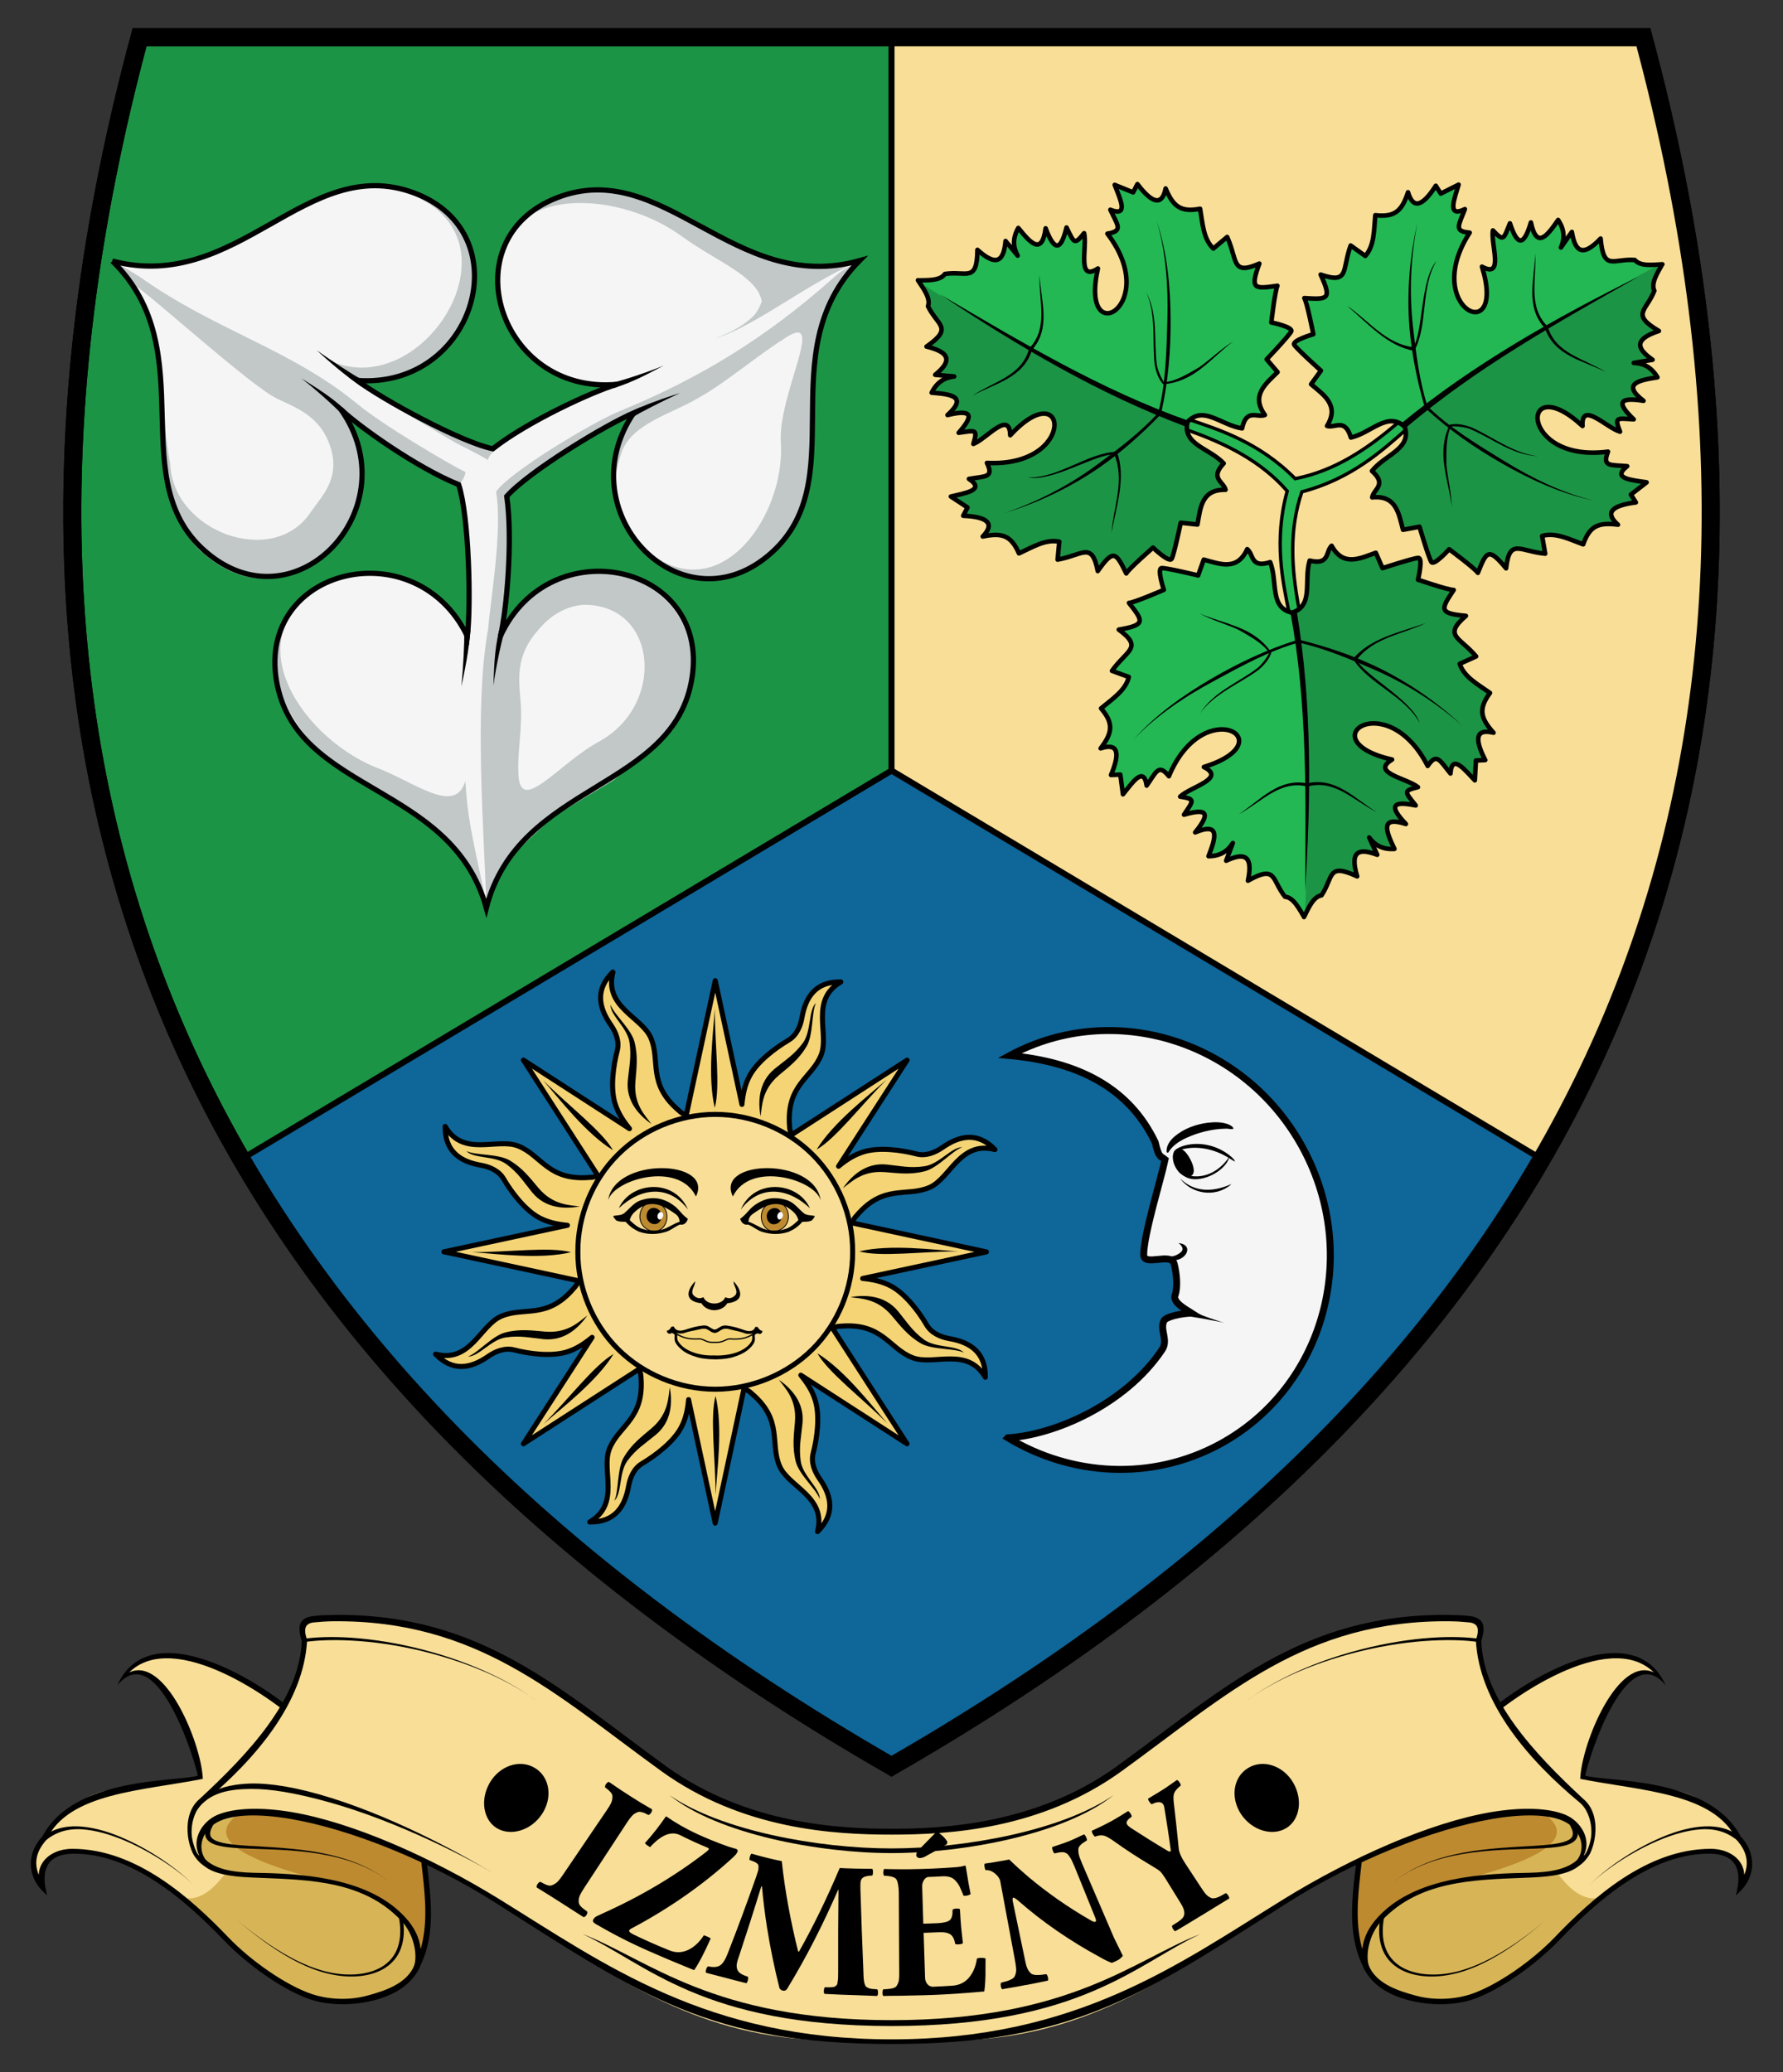
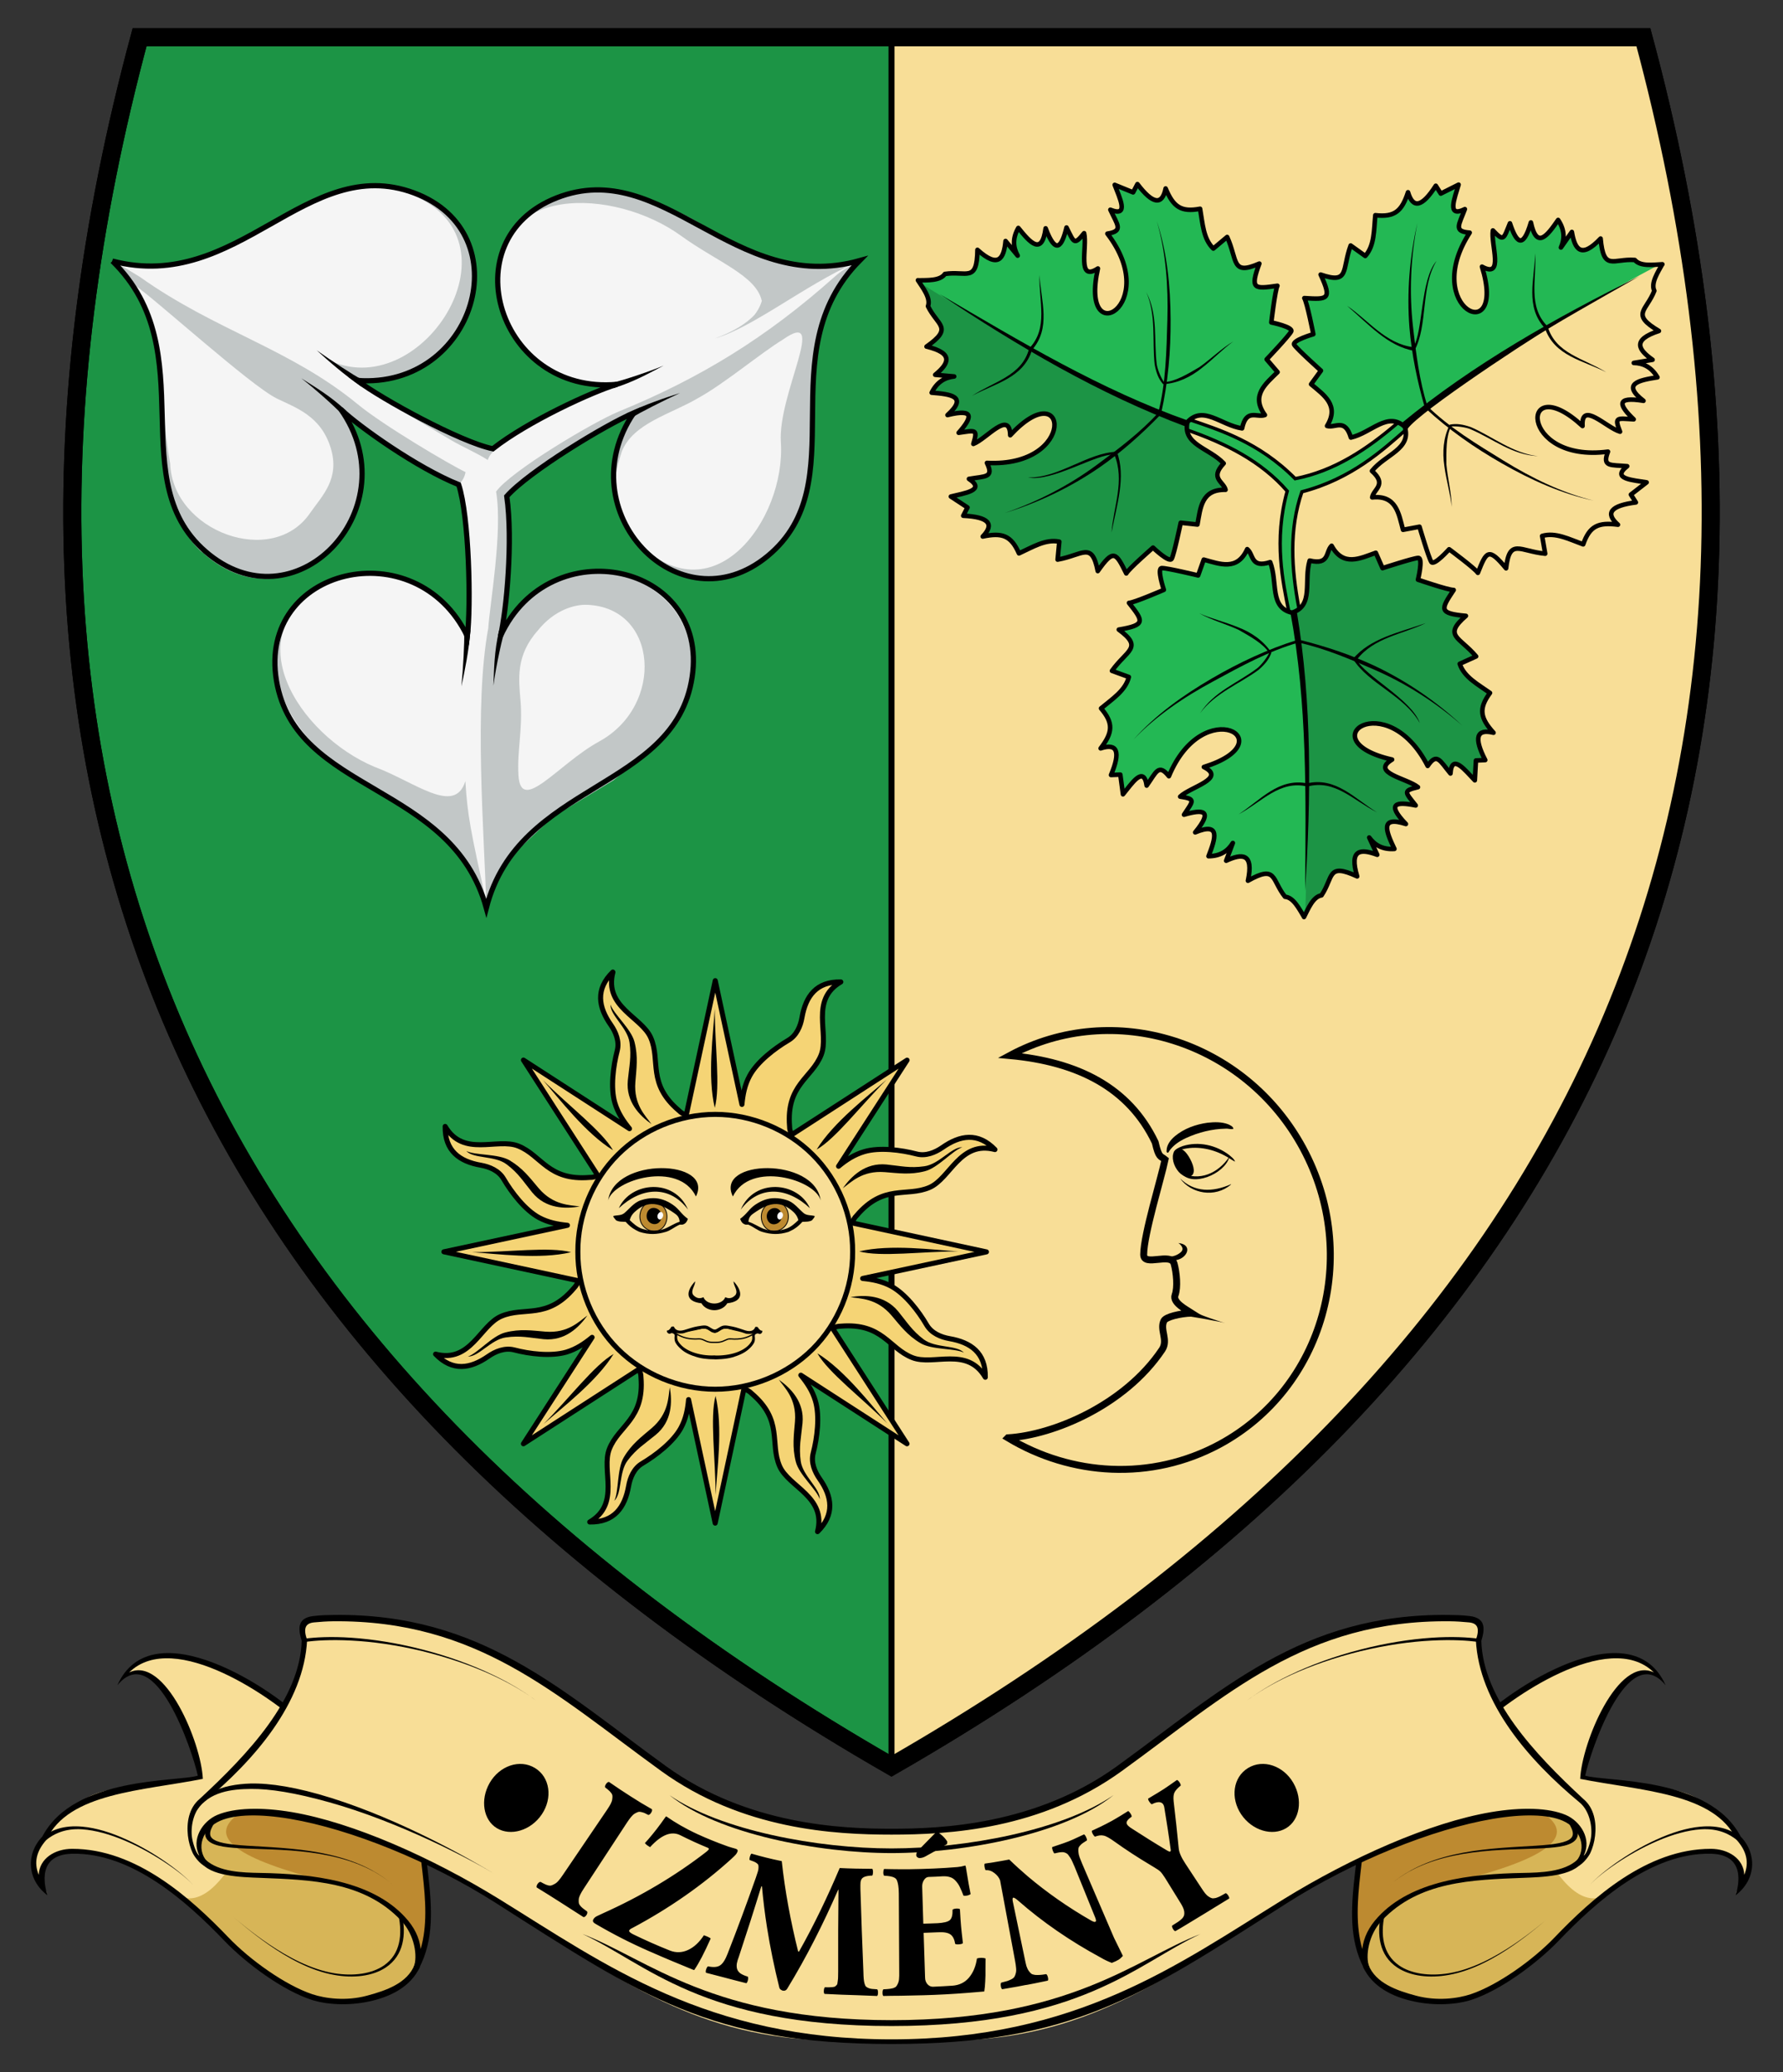
<svg xmlns="http://www.w3.org/2000/svg" height="258pt" width="222pt" version="1.2" viewBox="0 0 222 258">
  <rect x="0" y="0" width="222" height="258" fill="#333333" stroke="none" />
  <g stroke="rgb(0%, 0%, 0%)">
    <path d="m17.379 4.644c-25.117 93.376 6.289 165.05 93.621 215.25 87.33-50.2 118.74-121.87 93.62-215.25z" fill-rule="evenodd" stroke-width="2.25" fill="rgb(11%, 58%, 27%)" />
    <path stroke-linejoin="round" d="m111 4.644v215.25c87.2-50.19 118.72-121.93 93.62-215.25zm0 0" stroke-linecap="round" stroke-width=".75" fill="rgb(97%, 87%, 59%)" />
-     <path d="m111.01 95.938l-80.955 48.372c16.871 29.08 43.863 54.27 80.945 75.58 37.09-21.31 64.08-46.5 80.95-75.58z" fill-rule="evenodd" stroke-width=".75" fill="rgb(6%, 40%, 60%)" />
    <path d="m17.379 4.644c-25.117 93.376 6.289 165.05 93.621 215.25 87.33-50.2 118.74-121.87 93.62-215.25z" stroke-width="2.25" fill="none" />
    <path d="m-162.78 98.992c-0.84-4.867-0.65-16.902 1.05-23.258 0.93-4.882 1.25-9.8-0.37-14.504-6.22-1.625-10.09-5.238-12.9-7.683 0.23-1.18-13.88-10.551-18.62-13.422 4.63 1.707 14.96 7.891 19.61 12.539 3.77 3.242 7.86 5.984 12.75 6.93 4.51-4.571 9.58-6.121 13.1-7.328 0.91 0.789 16.08-6.75 20.94-9.422-3.8 3.16-14.32 9.011-20.67 10.718-4.69 1.641-9.11 3.817-12.38 7.579 1.71 6.191 0.52 11.355-0.2 15.007-1.14 0.391-2.19 17.297-2.31 22.844z" fill-rule="evenodd" transform="scale(-1 1)" stroke-width=".419" fill="rgb(14%, 72%, 33%)" />
  </g>
-   <path fill="rgb(11%, 58%, 27%)" d="m206.96 32.906c-0.53 0.977-1.45 2.344-0.98 3.297-0.99 2.539-2.99 2.895 0.57 5.004-3.37 1.094-2.57 2.336-0.79 3.586l-2.34 0.391c1.16 0.027 2.19 0.5 2.95 1.793-2.35 0.367-4.49 0.804-1.74 2.925-3.56-0.586-2.99 0.606-1.22 2.305-2.08-0.117-2.44-0.34-1.7 1.539-1.69-0.484-4.86-3.902-4.67-0.707-7.86-7.254-8.01 4.66 3.17 3.191-0.76 1.938 0.33 1.622 2.39 1.813-2.05 1.598 0.75 1.727 2.42 2.012l-1.96 1.519 0.62 0.977c-3.11 0.394-3.87 1.32-2.23 2.773-2.44-0.316-3.53 0.153-4.33 2.449-1.72-0.625-3.45-1.539-5.11-1.046l0.38 2.207c-3.16-0.297-4.44-1.989-4.87 1.824-2.2-2.656-2.44-2.129-3.51 0.562-0.35-0.547-3.58-2.937-3.58-2.937s-1.88 2.117-2.22 1.574c-0.34-0.547-1.47-4.379-1.47-4.379l-2.05 0.383c-0.54-2.031-0.84-4.344-3.84-4.035 0.17-1.043 1.9-1.574-0.03-3.289 1.67-2.086 4.95-2.727 4.09-5.496-2.13-1.965-4.12 0.726-6.71 1.336-0.74-2.477-1.95-1.149-2.97-1.446 1.57-2.578-0.39-3.84-1.99-5.195l1.23-1.691s-2.98-2.672-3.32-3.207c-0.35-0.547 2.37-1.329 2.37-1.329s-0.77-3.953-1.12-4.496c2.9 0.184 3.48 0.192 2.03-2.929 3.62 1.25 2.64-0.625 3.74-3.618l1.82 1.301c1.16-1.293 1.07-3.246 1.25-5.074 2.42 0.273 3.31-0.516 4.07-2.859 0.62 2.105 1.77 1.828 3.46-0.809l0.62 0.977 2.22-1.114c-0.47 1.625-1.55 4.203 0.78 3.047-0.71 1.938-1.47 2.785 0.6 2.93-6.14 9.465 4.7 14.453 1.53 4.234 2.8 1.547 1.07-2.789 1.36-4.511 1.38 1.468 1.33 1.046 2.12-0.887 0.77 2.328 1.6 3.355 2.61-0.106 0.73 3.407 2.04 1.649 3.39-0.312 0.83 1.242 0.82 2.375 0.35 3.433l1.36-1.941c0.36 2.148 1.14 3.402 3.58 0.824 0.37 4.121 1.55 2.469 4.26 2.668 0.69 0.836 2.32 0.59 3.43 0.535z" />
  <path fill="rgb(14%, 72%, 33%)" d="m168.19 54.473c-0.72-2.473-1.95-1.145-2.96-1.442 1.57-2.57-0.4-3.84-1.99-5.195l1.23-1.691s-2.98-2.665-3.33-3.207c-0.34-0.547 2.38-1.329 2.38-1.329s-0.78-3.945-1.12-4.488c2.89 0.184 3.47 0.184 2.02-2.937 3.62 1.246 2.65-0.625 3.74-3.618l1.83 1.305c1.16-1.297 1.08-3.25 1.25-5.07 2.42 0.261 3.31-0.524 4.08-2.867 0.6 2.105 1.75 1.836 3.45-0.809l0.62 0.977 2.21-1.114c-0.46 1.625-1.55 4.203 0.78 3.047-0.71 1.938-1.47 2.781 0.6 2.93-6.13 9.476 4.71 14.461 1.53 4.234 2.81 1.547 1.08-2.789 1.37-4.511 1.37 1.464 1.33 1.046 2.12-0.887 0.77 2.336 1.6 3.363 2.61-0.106 0.72 3.407 2.05 1.649 3.39-0.312 0.83 1.242 0.82 2.379 0.35 3.433l1.35-1.941c0.37 2.148 1.14 3.402 3.59 0.824 0.36 4.121 1.55 2.469 4.26 2.668 0.61 0.766 1.99 0.625 3.08 0.563-12.92 6.875-23.85 13.617-31.82 20.129-2.11-1.789-4.08 0.808-6.63 1.414z" />
  <path stroke-linejoin="round" d="m-206.96 32.906c0.53 0.977 1.45 2.344 0.98 3.297 0.99 2.539 2.99 2.895-0.57 5.004 3.37 1.094 2.57 2.336 0.79 3.586l2.34 0.391c-1.16 0.027-2.19 0.5-2.95 1.793 2.35 0.367 4.49 0.804 1.74 2.925 3.56-0.586 2.99 0.606 1.22 2.305 2.08-0.117 2.44-0.34 1.7 1.539 1.69-0.484 4.86-3.902 4.67-0.707 7.86-7.254 8.01 4.66-3.17 3.191 0.76 1.938-0.33 1.622-2.39 1.813 2.05 1.598-0.75 1.727-2.42 2.012l1.96 1.519-0.62 0.977c3.11 0.394 3.87 1.32 2.23 2.773 2.44-0.316 3.53 0.153 4.33 2.449 1.72-0.625 3.45-1.539 5.11-1.046l-0.38 2.207c3.16-0.297 4.44-1.989 4.87 1.824 2.2-2.656 2.44-2.129 3.51 0.562 0.35-0.547 3.58-2.937 3.58-2.937s1.88 2.117 2.22 1.574c0.34-0.547 1.47-4.379 1.47-4.379l2.05 0.383c0.54-2.031 0.84-4.344 3.84-4.035-0.17-1.043-1.9-1.574 0.03-3.289-1.67-2.086-4.95-2.727-4.09-5.496 2.13-1.965 4.12 0.726 6.71 1.336 0.74-2.477 1.95-1.149 2.97-1.446-1.57-2.578 0.39-3.84 1.99-5.195l-1.23-1.691s2.98-2.672 3.32-3.207c0.35-0.547-2.37-1.329-2.37-1.329s0.77-3.953 1.12-4.496c-2.9 0.184-3.48 0.192-2.03-2.929-3.62 1.25-2.64-0.625-3.74-3.618l-1.82 1.301c-1.16-1.293-1.07-3.246-1.25-5.074-2.42 0.273-3.31-0.516-4.07-2.859-0.62 2.105-1.77 1.828-3.46-0.809l-0.62 0.977-2.22-1.114c0.47 1.625 1.55 4.203-0.78 3.047 0.71 1.938 1.47 2.785-0.6 2.93 6.14 9.465-4.7 14.453-1.53 4.234-2.8 1.547-1.07-2.789-1.36-4.511-1.38 1.468-1.33 1.046-2.12-0.887-0.77 2.328-1.6 3.355-2.61-0.106-0.73 3.407-2.04 1.649-3.39-0.312-0.83 1.242-0.82 2.375-0.35 3.433l-1.36-1.941c-0.36 2.148-1.14 3.402-3.58 0.824-0.37 4.121-1.55 2.469-4.26 2.668-0.69 0.836-2.32 0.59-3.43 0.535zm0 0" transform="scale(-1 1)" stroke="rgb(0%, 0%, 0%)" stroke-linecap="round" stroke-width=".566" fill="none" />
  <g fill="rgb(0%, 0%, 0%)">
    <path d="m204.11 34.391c-10.21 5.793-20.37 11.429-29.16 18.953l-0.51-0.602c9.02-7.445 19.28-13.195 29.67-18.351z" />
    <path d="m177.38 50.664c-0.92-3.215-1.61-6.527-1.89-9.863-0.34-4.379 0.01-8.797 0.99-13.047-0.84 4.289-1.04 8.687-0.54 13.004 0.37 3.254 0.79 6.683 1.79 9.808 2.73 2.684 6.2 4.77 9.48 6.786 3.52 2.168 7.26 4.007 11.28 4.992-4.04-0.856-7.88-2.59-11.48-4.649-3.4-1.937-6.63-4.187-9.52-6.863l-0.01-0.102z" />
    <path d="m167.73 38.078c2.65 2.266 5.07 5.051 8.37 5.602 1.73-3.231 0.74-7.875 2.76-11.196-2.04 2.348-1.66 8.887-2.9 10.743-3.49-0.45-5.61-3.391-8.23-5.149z" />
    <path d="m180.75 63.109c-0.02-1.726-0.51-3.562-0.66-5.269-0.01-1.617-0.06-3.535 0.59-4.746 0.7-0.063 1.76 0.097 2.34 0.312 2.89 1.219 5.23 3.246 8.48 3.383-3.09-0.312-5.74-2.48-8.35-3.609-0.95-0.325-1.74-0.485-2.64-0.313-0.82 1.633-0.93 3.445-0.68 5.125 0.24 1.809 0.78 3.578 0.92 5.117z" />
    <path d="m199.99 46.344c-2.81-1.739-6.29-2.301-7.29-5.692l-0.37 0.121c1.16 3.567 4.79 4.098 7.66 5.571z" />
    <path d="m191.14 31.531c0.21 3.293-0.96 6.625 1.56 9.114l-0.29 0.277c-2.58-2.723-1.33-6.168-1.27-9.391z" />
  </g>
  <path fill="rgb(14%, 72%, 33%)" d="m114.3 34.906c1.12-0.027 2.76 0.082 3.35-0.801 2.69-0.41 4 1.137 4.05-3 2.63 2.379 3.3 1.059 3.5-1.101l1.51 1.824c-0.56-1.012-0.67-2.144 0.08-3.449 1.49 1.848 2.94 3.492 3.4 0.047 1.27 3.379 2.02 2.281 2.6-0.102 0.94 1.864 0.93 2.289 2.19 0.707 0.42 1.703-0.95 6.16 1.72 4.395-2.35 10.437 8.04 4.613 1.18-4.336 2.05-0.317 1.23-1.102 0.37-2.977 2.41 0.977 1.13-1.511 0.54-3.097l2.29 0.933 0.54-1.027c1.9 2.5 3.08 2.687 3.51 0.543 0.95 2.273 1.9 2.98 4.29 2.527 0.32 1.801 0.39 3.758 1.65 4.953l1.72-1.441c1.32 2.894 0.5 4.848 4.01 3.312-1.2 3.231-0.62 3.176 2.25 2.762-0.3 0.57-0.76 4.567-0.76 4.567s2.77 0.562 2.47 1.128c-0.3 0.575-3.05 3.465-3.05 3.465l1.36 1.59c-1.5 1.481-3.35 2.899-1.58 5.34-0.99 0.375-2.31-0.856-2.84 1.664-2.63-0.394-4.83-2.914-6.8-0.789-0.63 2.828 2.69 3.211 4.51 5.148-1.77 1.871-0.01 2.262 0.23 3.289-3.01-0.07-3.12 2.262-3.5 4.325l-2.08-0.223s-0.82 3.918-1.12 4.48c-0.29 0.575-2.33-1.382-2.33-1.382s-3.03 2.64-3.33 3.215c-1.29-2.606-1.57-3.114-3.55-0.293-0.73-3.762-1.87-1.981-5-1.43l0.21-2.231c-1.7-0.355-3.35 0.696-5.02 1.457-0.98-2.234-2.1-2.613-4.51-2.101 1.52-1.582 0.69-2.445-2.43-2.586l0.53-1.031-2.07-1.36c1.64-0.414 4.41-0.765 2.25-2.195 2.03-0.355 3.15-0.125 2.24-1.992 11.26 0.586 10.16-11.297 2.9-3.442-0.07-3.199-2.96 0.465-4.59 1.079 0.58-1.926 0.24-1.672-1.83-1.387 1.63-1.84 2.1-3.071-1.39-2.207 2.58-2.336 0.4-2.598-1.97-2.785 0.66-1.34 1.65-1.899 2.8-2.02l-2.36-0.207c1.68-1.383 2.38-2.687-1.08-3.512 3.39-2.379 1.37-2.578 0.18-5.027 0.38-1.012-0.65-2.297-1.25-3.234z" />
  <path fill="rgb(11%, 58%, 27%)" d="m152.37 57.695c-1.78 1.864-0.02 2.266 0.23 3.289-3.01-0.078-3.13 2.262-3.51 4.321l-2.07-0.219s-0.82 3.91-1.12 4.484c-0.31 0.563-2.34-1.394-2.34-1.394s-3.02 2.644-3.33 3.211c-1.28-2.594-1.57-3.098-3.55-0.282-0.73-3.757-1.87-1.98-5-1.429l0.21-2.235c-1.7-0.359-3.35 0.692-5.01 1.454-0.99-2.227-2.11-2.606-4.52-2.098 1.52-1.578 0.71-2.442-2.43-2.59l0.53-1.019-2.07-1.364c1.64-0.41 4.42-0.762 2.25-2.195 2.03-0.356 3.15-0.125 2.24-1.988 11.27 0.57 10.17-11.305 2.9-3.442-0.06-3.203-2.95 0.461-4.58 1.074 0.57-1.921 0.23-1.679-1.84-1.394 1.64-1.84 2.11-3.07-1.39-2.207 2.58-2.328 0.4-2.598-1.97-2.777 0.66-1.348 1.65-1.903 2.8-2.024l-2.36-0.199c1.68-1.391 2.38-2.688-1.08-3.516 3.39-2.379 1.37-2.578 0.18-5.027 0.36-0.91-0.45-2.035-1.05-2.949 12.41 7.746 23.72 13.843 33.34 17.492-0.49 2.719 2.74 3.129 4.54 5.039z" />
  <path stroke-linejoin="round" d="m-114.3 34.906c-1.12-0.027-2.76 0.082-3.35-0.801-2.69-0.41-4 1.137-4.05-3-2.63 2.379-3.3 1.059-3.5-1.101l-1.51 1.824c0.56-1.012 0.67-2.144-0.08-3.449-1.49 1.848-2.94 3.492-3.4 0.047-1.27 3.379-2.02 2.281-2.6-0.102-0.94 1.864-0.93 2.289-2.19 0.707-0.42 1.703 0.95 6.16-1.72 4.395 2.35 10.437-8.04 4.613-1.18-4.336-2.05-0.317-1.23-1.102-0.37-2.977-2.41 0.977-1.13-1.511-0.54-3.097l-2.29 0.933-0.54-1.027c-1.9 2.5-3.08 2.687-3.51 0.543-0.95 2.273-1.9 2.98-4.29 2.527-0.32 1.801-0.39 3.758-1.65 4.953l-1.72-1.441c-1.32 2.894-0.5 4.848-4.01 3.312 1.2 3.231 0.62 3.176-2.25 2.762 0.3 0.57 0.76 4.567 0.76 4.567s-2.77 0.562-2.47 1.128c0.3 0.575 3.05 3.465 3.05 3.465l-1.36 1.59c1.5 1.481 3.35 2.899 1.58 5.34 0.99 0.375 2.31-0.856 2.84 1.664 2.63-0.394 4.83-2.914 6.8-0.789 0.63 2.828-2.69 3.211-4.51 5.148 1.77 1.871 0.01 2.262-0.23 3.289 3.01-0.07 3.12 2.262 3.5 4.325l2.08-0.223s0.82 3.918 1.12 4.48c0.29 0.575 2.33-1.382 2.33-1.382s3.03 2.64 3.33 3.215c1.29-2.606 1.57-3.114 3.55-0.293 0.73-3.762 1.87-1.981 5-1.43l-0.21-2.231c1.7-0.355 3.35 0.696 5.02 1.457 0.98-2.234 2.1-2.613 4.51-2.101-1.52-1.582-0.69-2.445 2.43-2.586l-0.53-1.031 2.07-1.36c-1.64-0.414-4.41-0.765-2.25-2.195-2.03-0.355-3.15-0.125-2.24-1.992-11.26 0.586-10.16-11.297-2.9-3.442 0.07-3.199 2.96 0.465 4.59 1.079-0.58-1.926-0.24-1.672 1.83-1.387-1.63-1.84-2.1-3.071 1.39-2.207-2.58-2.336-0.4-2.598 1.97-2.785-0.66-1.34-1.65-1.899-2.8-2.02l2.36-0.207c-1.68-1.383-2.38-2.687 1.08-3.512-3.39-2.379-1.37-2.578-0.18-5.027-0.38-1.012 0.65-2.297 1.25-3.234zm0 0" transform="scale(-1 1)" stroke="rgb(0%, 0%, 0%)" stroke-linecap="round" stroke-width=".566" fill="none" />
  <g fill="rgb(0%, 0%, 0%)">
    <path d="m117.02 36.633c10.12 5.945 20.08 11.926 30.99 15.769l-0.27 0.746c-10.96-4.089-21.07-10.097-30.72-16.511z" />
    <path d="m144.48 51.645c-2.33 2.406-4.86 4.66-7.6 6.562-3.63 2.488-7.63 4.395-11.8 5.672 4.13-1.422 8.04-3.445 11.53-6.035 2.64-1.949 5.4-4.024 7.6-6.453 0.96-3.707 1.03-7.758 1.14-11.606 0.11-4.125-0.16-8.293-1.32-12.262 1.29 3.93 1.7 8.118 1.72 12.266 0.02 3.91-0.31 7.84-1.18 11.676l-0.09 0.062z" />
    <path d="m138.4 66.297c0.64-3.426 1.83-6.926 0.66-10.055-3.66 0.121-7.19 3.293-11.07 3.207 3.05 0.59 8.53-2.996 10.75-2.855 1.36 3.246-0.13 6.554-0.34 9.703z" />
    <path d="m153.57 42.5c-1.49 0.879-2.83 2.223-4.24 3.211-1.39 0.816-3.03 1.82-4.4 1.859-0.41-0.574-0.8-1.57-0.9-2.183-0.39-3.114 0.19-6.153-1.32-9.035 1.28 2.836 0.73 6.21 1.06 9.039 0.19 0.98 0.44 1.75 1.05 2.441 1.82-0.105 3.45-0.918 4.77-1.977 1.45-1.113 2.71-2.46 3.98-3.355z" />
    <path d="m129.43 34.223c-0.11 3.3 1.15 6.601-1.29 9.16l0.29 0.258c2.51-2.789 1.16-6.196 1-9.414z" />
    <path d="m121.02 49.289c2.75-1.82 6.22-2.477 7.12-5.902l0.38 0.113c-1.07 3.594-4.68 4.234-7.5 5.789z" />
  </g>
  <path fill="rgb(14%, 72%, 33%)" d="m162.36 114.14c-0.58-0.94-1.3-2.42-2.36-2.49-1.7-2.13-1.02-4.03-4.62-2 0.74-3.47-0.74-3.4-2.71-2.49l0.83-2.21c-0.6 0.98-1.53 1.64-3.03 1.65 0.86-2.21 1.55-4.3-1.66-2.97 2.29-2.79 0.97-2.89-1.39-2.2 1.14-1.746 1.52-1.953-0.48-2.25 1.26-1.215 5.81-2.254 2.95-3.688 10.21-3.18-0.03-9.273-4.35 1.149-1.3-1.625-1.57-0.52-2.77 1.164-0.36-2.575-1.87-0.219-2.95 1.086l-0.33-2.453-1.16 0.05c1.22-2.894 0.79-4.011-1.29-3.316 1.5-1.957 1.63-3.137 0.05-4.981 1.4-1.171 3.05-2.214 3.46-3.906l-2.1-0.765c1.84-2.594 3.94-2.856 0.85-5.133 3.4-0.575 3.07-1.047 1.27-3.325 0.65-0.027 4.34-1.628 4.34-1.628s-0.9-2.684-0.26-2.704c0.65-0.027 4.53 0.911 4.53 0.911l0.7-1.969c2.02 0.551 4.17 1.445 5.41-1.305 0.82 0.664 0.41 2.426 2.86 1.621 0.97 2.485-0.11 5.645 2.71 6.289 2.77-0.867 1.44-3.937 2.21-6.484 2.5 0.605 1.97-1.113 2.73-1.844 1.45 2.649 3.52 1.578 5.5 0.871l0.84 1.914s3.81-1.246 4.44-1.273c0.65-0.027-0.03 2.711-0.03 2.711s3.81 1.308 4.45 1.281c-1.61 2.418-1.91 2.918 1.52 3.223-2.89 2.512-0.78 2.605 1.27 5.047l-2.04 0.925c0.54 1.653 2.27 2.555 3.77 3.622-1.45 1.96-1.21 3.128 0.44 4.957-2.13-0.524-2.47 0.617-1.03 3.402l-1.16 0.051-0.14 2.472c-1.18-1.214-2.87-3.441-3.03-0.851-1.32-1.582-1.68-2.66-2.84-0.942-5.13-10.047-14.87-3.152-4.43-0.793-2.74 1.657 1.88 2.329 3.22 3.434-1.95 0.461-1.57 0.629-0.28 2.28-2.41-0.495-3.71-0.288-1.22 2.31-3.31-1.07-2.45 0.95-1.43 3.1-1.48 0.1-2.46-0.48-3.14-1.42l1 2.15c-2.04-0.76-3.52-0.72-2.5 2.69-3.76-1.74-2.92 0.1-4.44 2.36-1.07 0.17-1.67 1.71-2.18 2.7z" />
  <path fill="rgb(11%, 58%, 27%)" d="m163.07 69.789c2.5 0.609 1.97-1.113 2.73-1.844 1.44 2.649 3.52 1.578 5.49 0.875l0.85 1.91s3.8-1.246 4.45-1.273c0.64-0.023-0.04 2.719-0.04 2.719s3.8 1.297 4.44 1.277c-1.6 2.41-1.89 2.914 1.54 3.219-2.89 2.512-0.79 2.605 1.26 5.047l-2.04 0.933c0.54 1.653 2.27 2.555 3.76 3.614-1.44 1.961-1.2 3.129 0.44 4.964-2.12-0.531-2.46 0.606-1.02 3.399l-1.15 0.043-0.15 2.473c-1.17-1.211-2.87-3.438-3.02-0.848-1.33-1.582-1.68-2.66-2.85-0.942-5.14-10.046-14.87-3.156-4.43-0.793-2.74 1.657 1.88 2.325 3.23 3.434-1.96 0.461-1.58 0.637-0.29 2.284-2.41-0.499-3.72-0.292-1.22 2.31-3.31-1.07-2.45 0.95-1.42 3.09-1.5 0.11-2.47-0.47-3.15-1.41l1 2.14c-2.04-0.75-3.51-0.71-2.5 2.7-3.75-1.75-2.91 0.1-4.44 2.35-0.97 0.15-1.54 1.41-2.03 2.39 0.5-14.62 0.13-27.459-1.53-37.623 2.61-0.926 1.34-3.93 2.1-6.45z" />
  <path stroke-linejoin="round" d="m-162.36 114.14c0.58-0.94 1.3-2.42 2.36-2.49 1.7-2.13 1.02-4.03 4.62-2-0.74-3.47 0.74-3.4 2.71-2.49l-0.83-2.21c0.6 0.98 1.53 1.64 3.03 1.65-0.86-2.21-1.55-4.3 1.66-2.97-2.29-2.79-0.97-2.89 1.39-2.2-1.14-1.746-1.52-1.953 0.48-2.25-1.26-1.215-5.81-2.254-2.95-3.688-10.21-3.18 0.03-9.273 4.35 1.149 1.3-1.625 1.57-0.52 2.77 1.164 0.36-2.575 1.87-0.219 2.95 1.086l0.33-2.453 1.16 0.05c-1.22-2.894-0.79-4.011 1.29-3.316-1.5-1.957-1.63-3.137-0.05-4.981-1.4-1.171-3.05-2.214-3.46-3.906l2.1-0.765c-1.84-2.594-3.94-2.856-0.85-5.133-3.4-0.575-3.07-1.047-1.27-3.325-0.65-0.027-4.34-1.628-4.34-1.628s0.9-2.684 0.26-2.704c-0.65-0.027-4.53 0.911-4.53 0.911l-0.7-1.969c-2.02 0.551-4.17 1.445-5.41-1.305-0.82 0.664-0.41 2.426-2.86 1.621-0.97 2.485 0.11 5.645-2.71 6.289-2.77-0.867-1.44-3.937-2.21-6.484-2.5 0.605-1.97-1.113-2.73-1.844-1.45 2.649-3.52 1.578-5.5 0.871l-0.84 1.914s-3.81-1.246-4.44-1.273c-0.65-0.027 0.03 2.711 0.03 2.711s-3.81 1.308-4.45 1.281c1.61 2.418 1.91 2.918-1.52 3.223 2.89 2.512 0.78 2.605-1.27 5.047l2.04 0.925c-0.54 1.653-2.27 2.555-3.77 3.622 1.45 1.96 1.21 3.128-0.44 4.957 2.13-0.524 2.47 0.617 1.03 3.402l1.16 0.051 0.14 2.472c1.18-1.214 2.87-3.441 3.03-0.851 1.32-1.582 1.68-2.66 2.84-0.942 5.13-10.047 14.87-3.152 4.43-0.793 2.74 1.657-1.88 2.329-3.22 3.434 1.95 0.461 1.57 0.629 0.28 2.28 2.41-0.495 3.71-0.288 1.22 2.31 3.31-1.07 2.45 0.95 1.43 3.1 1.48 0.1 2.46-0.48 3.14-1.42l-1 2.15c2.04-0.76 3.52-0.72 2.5 2.69 3.76-1.74 2.92 0.1 4.44 2.36 1.07 0.17 1.67 1.71 2.18 2.7zm0 0" transform="scale(-1 1)" stroke="rgb(0%, 0%, 0%)" stroke-linecap="round" stroke-width=".566" fill="none" />
  <g fill="rgb(0%, 0%, 0%)">
    <path d="m162.5 110.93c0.09-11.735 0.29-23.348-1.84-34.719l0.79-0.141c1.93 11.535 1.78 23.293 1.05 34.86z" />
    <path d="m161.77 79.648c3.25 0.813 6.46 1.872 9.49 3.301 3.96 1.891 7.61 4.406 10.8 7.379-3.29-2.867-7-5.246-10.99-6.973-3-1.304-6.18-2.656-9.39-3.355-3.68 1.027-7.23 2.988-10.61 4.824-3.64 1.961-7.11 4.281-9.96 7.27 2.76-3.078 6.18-5.528 9.76-7.617 3.38-1.973 6.95-3.653 10.7-4.817l0.1 0.047z" />
    <path d="m177.5 77.582c-3.29 1.164-6.91 1.875-9.04 4.457 1.94 3.109 6.45 4.582 8.32 7.988-1.02-2.937-6.86-5.89-7.85-7.886 2.13-2.797 5.74-3.168 8.57-4.559z" />
    <path d="m149.31 76.348c1.51 0.851 3.34 1.34 4.9 2.062 1.4 0.801 3.09 1.715 3.81 2.887-0.3 0.637-0.97 1.473-1.44 1.867-2.5 1.895-5.43 2.91-7.17 5.656 1.82-2.523 5.02-3.73 7.3-5.429 0.75-0.657 1.29-1.266 1.59-2.133-1-1.528-2.52-2.528-4.1-3.145-1.69-0.695-3.49-1.117-4.89-1.765z" />
    <path d="m154.21 101.39c2.91-1.558 5.14-4.296 8.58-3.464l0.07-0.379c-3.66-0.777-5.94 2.094-8.65 3.843z" />
    <path d="m171.46 101.14c-2.95-1.472-5.25-4.148-8.67-3.214l-0.09-0.387c3.64-0.871 6 1.934 8.76 3.601z" />
  </g>
  <path fill="rgb(96%, 96%, 96%)" d="m13.996 32.504c11.594 11.351 0.899 27.633 12.07 36.558 11.188 8.926 24.852-6.074 16.368-18.101 2.261 2.156 9.562 7.332 14.671 9.371 1.301 3.887 1.551 15.102 1.083 18.879-6.407-13.25-26.153-8.559-23.762 5.551 2.39 14.105 21.82 12.633 26.125 28.278 4.031-15.72 23.484-14.599 25.625-28.739 2.136-14.149-17.688-18.481-23.86-5.121 0.735-3.039 1.567-11.95 0.782-17.391 2.714-3.07 12.297-8.894 15.804-10.375-8.269 12.172 5.668 26.926 16.692 17.801 11.016-9.121 0.027-25.215 11.426-36.762-15.629 4.363-24.383-13.043-37.7-7.824-13.324 5.223-7.164 24.555 7.492 23.223-3 0.882-11.128 4.617-15.449 8.019-4.019-0.816-13.855-6.203-16.89-8.504 14.675 1.078 20.484-18.367 7.07-23.351-13.41-4.981-21.852 12.582-37.547 8.488z" />
  <g fill-rule="evenodd">
    <path fill="rgb(76%, 78%, 78%)" d="m14.633 32.883c0.953 0.433 1.789 1.008 2.801 1.605 9.386 6.676 18.73 8.942 27.093 15.832 3.211 2.649 11.512 7.543 13.438 8.457-0.153 0.914-0.75 1.461-0.899 1.637-2.328-1.785-11.644-5.926-14.453-9.23 8.27 12.171-5.832 27.195-16.851 18.074-0.137-0.113-0.254-0.231-0.383-0.344-0.164-0.121-0.328-0.238-0.473-0.359-2.488-2.485-3.48-5.364-4.066-8.356l-0.742-5.582-0.039-8.929-1.258-5.813-1.692-3.84zm2.129 2.605c2.922 3.196 3.437 17.125 4.426 22.235 0.312 8.461 12.742 13.019 17.425 6.144 1.528-2.183 3.742-4.277 2.559-8.113-1.234-3.996-4.36-4.996-6.719-6.145-3.32-1.652-14.992-12.269-17.691-14.121z" />
    <path fill="rgb(76%, 78%, 78%)" d="m40.91 44.891l1.008 0.547 2.508 1.812 2.375 1.449 4.406 2.797 5.215 2.496 5.156 2.078c-0.254 0.293-0.566 0.43-0.848 1.196-1.472-0.934-3.07-1.59-4.519-2.442-5.715-3.367-11.004-6.453-15.301-9.933zm0.348 0.078c11.558 5.058 24.234-15.266 9.73-20.828l1.528 0.398c12.23 4.934 6.504 23.68-7.536 22.926z" />
    <path fill="rgb(0%, 0%, 0%)" d="m44.898 47.16l0.059 0.942c-2.168-1.489-4.031-3.137-5.527-4.493 1.672 1.196 4.851 3.282 5.472 3.547z" />
    <path fill="rgb(0%, 0%, 0%)" d="m42.852 51.945l0.242-0.812c-1.903-1.797-3.879-2.949-5.582-4.035 1.75 1.332 5.14 4.363 5.34 4.847z" />
  </g>
  <g fill-rule="evenodd" fill="rgb(76%, 78%, 78%)">
    <path d="m82.039 25.828c4.43 2.926 16.52 7.281 11.93 13.34-0.961 1.082-2.801 2.207-4.949 2.965 4.714-1.348 11.28-6.672 17.43-9.383-2.38 0.516-4.67 0.789-6.755 0.484l-5.199-1.226-5.668-3.074-4.098-2.145zm24.461 7.008c-1.03 0.422-1.86 0.98-2.58 1.617-8.459 7.555-16.717 12.621-26.85 16.77-3.183 1.3-13.535 7.468-15.304 9.988l0.843 1.215c1.75-2.821 12.532-9.422 16.297-11.012-8.273 12.172 5.664 26.93 16.688 17.805 0.133-0.114 0.254-0.231 0.383-0.344 0.164-0.121 0.328-0.238 0.472-0.359 2.485-2.485 3.477-5.364 4.071-8.352l0.74-5.582 0.04-8.934 1.25-5.808 1.7-3.844zm-9.082 9.48c5.862-4.132-0.59 6.684-0.195 12.743 0.632 9.668-8.582 22.218-18.145 12.132-0.805-1.152-2.262-3.304-2.476-5.683-0.196-2.129 0.261-3.496 0.82-5.309 1.445-3.539 6.09-4.625 9.48-6.629 3.211-1.746 7.934-5.695 10.516-7.254z" />
    <path d="m61.957 35.906l0.254-0.043c-1.293-13.105 14.324-12.5 22.566-6.519 4.485 3.25 9.43 4.992 10.071 8.129l1-1.344-1.868-4.625c-1.203-0.75-2.722-0.984-3.812-1.758-9.031-6.406-17.387-7.203-22.621-4.281-3.453 1.93-6.141 5.285-5.59 10.441z" />
    <path d="m60.555 112.79c-0.282-9.23-1.551-24.931 0.238-34.575 0.156-2.742 1.824-12.016 0.977-17l1.464 0.547c0.555 4.605-0.109 14.547-0.929 17.531 6.136-13.406 25.777-8.773 23.633 5.473-0.028 0.175-0.067 0.339-0.098 0.507-0.02 0.207-0.039 0.407-0.067 0.598-0.843 3.43-2.789 5.762-5.031 7.793l-4.371 3.488-7.574 4.588-4.297 4.05-2.406 3.43zm3.996-16.278c0.297 4.948 4.953-1.41 10.051-4.196 8.16-4.461 7.351-16.683-1.5-17.015-1.493-0.067-4.071 0.609-6.137 3.195-2.77 3.109-2.383 6.059-2.16 8.699 0.304 3.555-0.438 6.2-0.254 9.317z" />
    <path d="m40.766 72.645c-4.84 2.078-6.465 6.046-6.383 9.964 0.125 5.817 4.793 12.317 14.422 16.848l2.898 1.773c0.485 0.39 0.977 0.77 1.527 1.06l0.165-0.02 0.261 0.16 3.66 3.89c1.305 1.65 2.504 3.77 3.246 6.09-1.976-9.11-2.347-10.76-2.621-15.16-1.336 4.34-6.312 0.062-11.324-1.781-9.418-3.953-17.742-16.781-5.773-22.727z" />
  </g>
  <path d="m13.996 32.504c11.594 11.351 0.899 27.633 12.07 36.558 11.188 8.926 24.852-6.074 16.368-18.101 2.261 2.156 9.562 7.332 14.671 9.371 1.301 3.887 1.551 15.102 1.083 18.879-6.407-13.25-26.153-8.559-23.762 5.551 2.39 14.105 21.82 12.633 26.125 28.278 4.031-15.72 23.484-14.599 25.625-28.739 2.136-14.149-17.688-18.481-23.86-5.121 0.735-3.039 1.567-11.95 0.782-17.391 2.714-3.07 12.297-8.894 15.804-10.375-8.269 12.172 5.668 26.926 16.692 17.801 11.016-9.121 0.027-25.215 11.426-36.762-15.629 4.363-24.383-13.043-37.7-7.824-13.324 5.223-7.164 24.555 7.492 23.223-3 0.882-11.128 4.617-15.449 8.019-4.019-0.816-13.855-6.203-16.89-8.504 14.675 1.078 20.484-18.367 7.07-23.351-13.41-4.981-21.852 12.582-37.547 8.488z" stroke="rgb(0%, 0%, 0%)" stroke-width=".648" fill="none" />
  <g fill-rule="evenodd" fill="rgb(0%, 0%, 0%)">
    <path d="m57.789 78.945l0.789-0.519c-0.203 2.621-0.703 5.054-1.129 7.031 0.203-2.047 0.418-5.84 0.336-6.512z" />
    <path d="m62.961 78.324l-0.824 0.199c-0.606 2.543-0.617 4.832-0.707 6.852 0.277-2.18 1.207-6.637 1.531-7.051z" />
    <path d="m78.871 51.891l-0.844-0.422c2.371-1.137 4.731-1.922 6.653-2.543-1.871 0.851-5.266 2.562-5.805 2.969z" />
    <path d="m75.75 47.723l0.582 0.613c2.508-0.746 4.496-1.883 6.289-2.816-2.027 0.851-6.351 2.273-6.871 2.203z" />
  </g>
  <path stroke-linejoin="round" d="m76.305 121.02c-2.184 2.12-1.801 4.37-0.254 6.58 0.621 0.89 1.101 2.05 0.801 3.21-0.497 1.92-0.852 4.61-0.293 6.51 0.371 1.24 1.043 2.24 1.82 3.2l-13.207-8.54 9.254 14.36c-0.305 0.16-0.637 0.27-1.016 0.25-5.183 0.43-5.972-2.75-8.883-3.91-2.64-1.05-6.824 1.44-9.101-2.44-0.047 3.03 1.781 4.37 4.445 4.83 1.07 0.19 2.227 0.67 2.832 1.7 1.008 1.72 2.664 3.87 4.406 4.82 1.133 0.61 2.321 0.84 3.543 0.96l-15.382 3.3 16.734 3.6c-0.109 0.34-0.274 0.65-0.551 0.93-3.363 3.96-6.18 2.25-9.058 3.5-2.614 1.12-3.805 5.85-8.161 4.71 2.114 2.19 4.34 1.82 6.555 0.28 0.891-0.62 2.051-1.1 3.211-0.81 1.922 0.51 4.609 0.83 6.516 0.28 1.246-0.38 2.254-1.05 3.207-1.84l-8.551 13.25 14.379-9.28c0.156 0.31 0.261 0.64 0.258 1.02 0.421 5.19-2.782 5.99-3.934 8.9-1.051 2.65 1.437 6.82-2.449 9.1 3.043 0.05 4.367-1.8 4.84-4.46 0.187-1.07 0.668-2.23 1.699-2.83 1.711-1.02 3.859-2.67 4.812-4.41 0.621-1.14 0.848-2.31 0.957-3.54l3.313 15.38 3.578-16.71c0.34 0.1 0.66 0.26 0.941 0.55 3.965 3.36 2.262 6.18 3.5 9.06 1.122 2.61 5.854 3.8 4.724 8.16 2.17-2.12 1.82-4.37 0.26-6.58-0.62-0.89-1.1-2.03-0.8-3.19 0.5-1.92 0.84-4.63 0.27-6.53-0.36-1.24-1.04-2.23-1.809-3.18l13.219 8.54-9.27-14.38c0.3-0.16 0.64-0.26 1.02-0.26 5.18-0.43 5.99 2.76 8.9 3.91 2.64 1.06 6.82-1.43 9.1 2.45 0.05-3.04-1.8-4.35-4.46-4.81-1.08-0.19-2.23-0.67-2.84-1.7-1-1.72-2.66-3.87-4.4-4.82-1.15-0.62-2.34-0.85-3.57-0.97l15.41-3.31-16.7-3.6c0.1-0.33 0.26-0.65 0.54-0.92 3.37-3.96 6.19-2.27 9.07-3.5 2.6-1.13 3.79-5.86 8.15-4.72-2.11-2.18-4.34-1.8-6.55-0.25-0.9 0.62-2.06 1.1-3.21 0.8-1.92-0.5-4.61-0.85-6.51-0.29-1.25 0.37-2.25 1.03-3.2 1.82l8.53-13.21-14.358 9.28c-0.16-0.32-0.281-0.65-0.273-1.04-0.426-5.19 2.771-5.98 3.931-8.89 1.05-2.64-1.44-6.82 2.45-9.09-3.04-0.06-4.37 1.77-4.835 4.43-0.187 1.08-0.671 2.24-1.707 2.84-1.707 1.01-3.859 2.66-4.808 4.41-0.621 1.14-0.844 2.34-0.961 3.57l-3.324-15.41-3.606 16.73c-0.336-0.11-0.644-0.27-0.918-0.55-3.965-3.36-2.261-6.18-3.5-9.06-1.125-2.61-5.855-3.82-4.715-8.17z" stroke="rgb(0%, 0%, 0%)" stroke-width=".626" fill="rgb(96%, 83%, 46%)" />
  <path d="m106.16 155.85c0.04 4.47-1.8 8.92-4.97 12.1-3.17 3.16-7.639 5.01-12.135 5.01s-8.965-1.85-12.133-5.01c-3.168-3.18-5.004-7.63-4.973-12.1-0.031-4.47 1.805-8.92 4.973-12.09s7.637-5.02 12.133-5.02 8.965 1.85 12.135 5.02 5.01 7.62 4.97 12.09z" stroke="rgb(0%, 0%, 0%)" stroke-width=".626" fill="rgb(97%, 87%, 59%)" />
  <path fill-rule="evenodd" fill="rgb(0%, 0%, 0%)" d="m77.051 150.42c2.754-2.59 6.25-2.96 8.609 0.17-1.695-3.96-7.133-3.47-8.609-0.17z" />
  <path fill-rule="evenodd" fill="rgb(0%, 0%, 0%)" d="m86.555 159.52c-0.961 1.01-1.508 2.48 0.781 2.74 0.367 0.63 1.078 0.86 1.605 0.86 0.532 0 1.243-0.23 1.61-0.86 2.289-0.26 1.742-1.73 0.781-2.74 0 0.6 0.598 1.14 0.254 1.69-0.371 0.41-0.793 0.53-1.281 0.29-0.184 0.5-0.77 0.79-1.364 0.79-0.589 0-1.175-0.29-1.355-0.79-0.488 0.24-0.914 0.12-1.285-0.29-0.344-0.55 0.254-1.09 0.254-1.69z" />
  <path d="m81.34 149.63c-0.285-0.01-0.567 0.07-0.813 0.21-0.781 0.44-1.097 1.61-0.66 2.47 0.438 0.85 1.543 1.23 2.321 0.79 0.781-0.44 1.089-1.62 0.66-2.48-0.297-0.58-0.899-0.97-1.504-0.99zm15.152 0c-0.609 0.02-1.207 0.41-1.508 0.99-0.433 0.86-0.117 2.04 0.661 2.48 0.781 0.44 1.886 0.06 2.32-0.79 0.437-0.86 0.121-2.03-0.656-2.47-0.25-0.14-0.536-0.22-0.817-0.21z" stroke="rgb(0%, 0%, 0%)" stroke-width=".102" fill="rgb(74%, 54%, 19%)" />
  <path fill="rgb(0%, 0%, 0%)" d="m82.27 150.93c0.246 0.47 0.07 1.12-0.364 1.37-0.429 0.25-1.043 0.04-1.289-0.44-0.242-0.47-0.066-1.13 0.363-1.38 0.438-0.23 1.055-0.03 1.29 0.45z" />
  <path fill="rgb(0%, 0%, 0%)" d="m95.578 150.94c-0.246 0.48-0.07 1.13 0.363 1.38 0.43 0.25 1.047 0.04 1.293-0.44 0.243-0.47 0.063-1.13-0.367-1.37-0.433-0.25-1.047-0.05-1.289 0.43z" />
  <path fill="rgb(100%, 100%, 100%)" d="m82.566 151.36c-0.035 0.25-0.234 0.47-0.418 0.47-0.183 0-0.316-0.22-0.285-0.47 0.035-0.24 0.235-0.47 0.418-0.47 0.184 0 0.321 0.23 0.285 0.47z" />
  <path fill="rgb(100%, 100%, 100%)" d="m97.48 151.36c-0.039 0.25-0.23 0.47-0.414 0.47-0.183 0-0.32-0.22-0.285-0.47 0.031-0.24 0.231-0.47 0.414-0.47 0.184 0 0.321 0.23 0.285 0.47z" />
  <g fill-rule="evenodd" fill="rgb(0%, 0%, 0%)">
    <path d="m81.34 149.17c-0.488 0-0.996 0.08-1.539 0.26-0.86 0.27-1.461 1.1-2.067 1.6-0.41 0.34-0.929 0.23-1.39 0.37 0.058 0.22 0.242 0.35 0.359 0.53 0.391 0.21 0.789 0.16 1.203 0.19 0.524 0.59 1.016 0.94 1.723 1.25 1.207 0.37 2.144 0.33 3.262 0 0.601-0.17 1.004-0.57 1.73-0.9h0.34c0.437-0.11 0.566-0.4 0.691-0.72-0.871-0.63-1.093-1.23-1.894-1.77-0.828-0.56-1.598-0.81-2.414-0.81zm15.125 0c-0.817 0-1.59 0.25-2.418 0.81-0.797 0.54-1.024 1.14-1.895 1.77 0.129 0.32 0.262 0.61 0.696 0.72h0.336c0.73 0.33 1.132 0.73 1.73 0.9 1.125 0.33 2.055 0.37 3.262 0 0.707-0.31 1.199-0.66 1.722-1.25 0.412-0.03 0.812 0.02 1.202-0.19 0.12-0.18 0.3-0.31 0.35-0.53-0.45-0.14-0.97-0.03-1.39-0.37-0.603-0.5-1.197-1.33-2.056-1.6-0.543-0.18-1.051-0.26-1.539-0.26zm-15.352 0.73c0.973-0.04 1.879 0.48 2.817 1.12 0.34 0.23 0.656 0.48 0.691 1.09-0.668 0.2-1.242 0.63-1.894 0.88-0.926 0.34-1.797 0.3-2.758 0-0.625-0.2-1.137-0.68-1.559-1.08 0.129-0.54 0.445-0.91 0.867-1.24 0.649-0.53 1.254-0.74 1.836-0.77zm15.582 0c0.586 0.03 1.192 0.24 1.844 0.77 0.414 0.33 0.734 0.7 0.863 1.24-0.422 0.4-0.937 0.88-1.562 1.08-0.953 0.3-1.828 0.34-2.754 0-0.652-0.25-1.231-0.68-1.898-0.88 0.039-0.61 0.359-0.86 0.699-1.09 0.929-0.64 1.836-1.16 2.808-1.12z" />
    <path d="m86.652 148.96c-2.168-4.49-10.293-2.09-10.933 0.49 0.742-5.44 13.215-5.11 10.933-0.49z" />
    <path d="m100.84 150.42c-2.754-2.59-6.25-2.96-8.606 0.17 1.696-3.96 7.133-3.47 8.606-0.17z" />
    <path d="m91.25 148.96c2.16-4.49 10.29-2.09 10.93 0.49-0.74-5.44-13.211-5.11-10.93-0.49z" />
  </g>
  <path fill="rgb(96%, 83%, 46%)" d="m88.082 166.52c-0.418 0.02-0.84 0.02-1.266-0.01-0.644-0.05-1.3-0.16-1.964-0.29-0.25-0.12-0.5-0.25-0.754-0.38-0.078-0.01-0.149-0.02-0.227-0.03 0.024 0.03 0.043 0.07 0.067 0.1 0.183 0.02 0.257 0.1 0.316 0.23-0.195 0.62 0.226 1.14 0.723 1.59 0.484 0.44 1.164 0.72 1.863 0.94 0.289 0.09 0.734 0.17 1.144 0.21 0.407 0.04 0.786 0.04 0.934 0.04h0.07s0.356 0.01 0.805-0.02c0.445-0.03 0.969-0.11 1.301-0.21 0.695-0.21 1.39-0.48 1.886-0.92 0.504-0.45 0.926-0.97 0.727-1.59 0.059-0.13 0.125-0.2 0.309-0.23 0.019-0.03 0.039-0.06 0.058-0.1-0.07 0.01-0.144 0.02-0.219 0.04-0.246 0.13-0.492 0.26-0.746 0.38-0.652 0.12-1.308 0.21-1.953 0.25-0.429 0.02-0.855 0.02-1.277 0-0.285 0.19-0.586 0.37-0.906 0.54-0.016-0.01-0.035-0.02-0.055-0.02-0.293-0.16-0.574-0.34-0.836-0.52z" />
-   <path stroke-linejoin="round" d="m87.824 165.33c-0.222-0.03-0.578 0.03-0.957 0.1-0.375 0.07-0.777 0.16-1.043 0.21-0.531 0.11-0.871 0.34-1.386 0.22-0.137-0.03-0.395-0.21-0.43-0.28-0.168-0.27-0.61-0.03-0.672 0.17 0.137-0.05 0.191-0.08 0.641 0.18 0.8 0.5 1.476 0.77 2.593 0.78 0.227 0 0.586-0.05 0.813 0.03 0.242 0.08 0.375 0.17 0.566 0.24 0.196 0.08 0.457 0.16 0.965 0.15h0.078c0.547 0.01 0.828-0.07 1.031-0.15 0.204-0.07 0.336-0.16 0.586-0.25 0.227-0.07 0.59-0.01 0.821-0.01 1.113 0.01 1.797-0.25 2.574-0.76 0.441-0.27 0.492-0.24 0.629-0.2-0.074-0.2-0.508-0.42-0.664-0.15-0.039 0.07-0.285 0.25-0.418 0.28-0.512 0.13-0.844-0.1-1.367-0.22-0.262-0.06-0.657-0.15-1.036-0.23-0.378-0.08-0.738-0.15-0.964-0.12-0.465 0.07-0.746 0.51-1.204 0.52-0.023 0-0.042-0.01-0.066-0.01-0.406-0.04-0.664-0.44-1.09-0.5zm0 0" stroke="rgb(0%, 0%, 0%)" stroke-linecap="round" stroke-width=".155" fill="rgb(96%, 83%, 46%)" />
+   <path stroke-linejoin="round" d="m87.824 165.33c-0.222-0.03-0.578 0.03-0.957 0.1-0.375 0.07-0.777 0.16-1.043 0.21-0.531 0.11-0.871 0.34-1.386 0.22-0.137-0.03-0.395-0.21-0.43-0.28-0.168-0.27-0.61-0.03-0.672 0.17 0.137-0.05 0.191-0.08 0.641 0.18 0.8 0.5 1.476 0.77 2.593 0.78 0.227 0 0.586-0.05 0.813 0.03 0.242 0.08 0.375 0.17 0.566 0.24 0.196 0.08 0.457 0.16 0.965 0.15h0.078c0.547 0.01 0.828-0.07 1.031-0.15 0.204-0.07 0.336-0.16 0.586-0.25 0.227-0.07 0.59-0.01 0.821-0.01 1.113 0.01 1.797-0.25 2.574-0.76 0.441-0.27 0.492-0.24 0.629-0.2-0.074-0.2-0.508-0.42-0.664-0.15-0.039 0.07-0.285 0.25-0.418 0.28-0.512 0.13-0.844-0.1-1.367-0.22-0.262-0.06-0.657-0.15-1.036-0.23-0.378-0.08-0.738-0.15-0.964-0.12-0.465 0.07-0.746 0.51-1.204 0.52-0.023 0-0.042-0.01-0.066-0.01-0.406-0.04-0.664-0.44-1.09-0.5m0 0" stroke="rgb(0%, 0%, 0%)" stroke-linecap="round" stroke-width=".155" fill="rgb(96%, 83%, 46%)" />
  <g fill="rgb(0%, 0%, 0%)">
    <path d="m87.871 165.03c-0.289-0.04-0.637 0.04-1.027 0.1-0.547 0.09-1.18 0.32-1.664 0.46-0.825 0.24-1.164-0.12-1.274-0.43-0.144-0.02-0.195-0.02-0.308 0.02-0.106 0.17-0.274 0.49-0.551 0.47-0.074 0.22 0.187 0.46 0.41 0.39 0.176-0.15 0.422 0 0.477 0.06 0.066 0.04 0.043 0.09 0.066 0.2-0.027 0.29-0.035 0.59 0.098 0.84 0.164 0.32 0.422 0.58 0.679 0.81 0.535 0.5 1.274 0.8 1.985 1.01 0.324 0.1 0.769 0.19 1.187 0.22 0.418 0.05 0.797 0.05 0.969 0.05h0.098l-0.004-0.48h-0.094c-0.887 0.04-1.879-0.1-2.703-0.42-0.828-0.31-1.492-0.8-1.813-1.4-0.109-0.22-0.117-0.55-0.043-0.78 0.004-0.03-0.226-0.15-0.226-0.18 0.191 0.04 0.765 0.1 1.066-0.01 0.61-0.23 1.278-0.3 1.801-0.44 0.586-0.16 0.926-0.15 1.316 0.13 0.161 0.11 0.348 0.26 0.602 0.28 0.023 0 0.051 0 0.074 0.01l-0.004-0.41c-0.023 0-0.047 0-0.07-0.01-0.152-0.02-0.285-0.13-0.387-0.18-0.187-0.11-0.386-0.27-0.664-0.31h-0.004 0.004z" />
    <path d="m90.125 165.03c0.301-0.04 0.656 0.05 1.039 0.12 0.547 0.1 1.168 0.34 1.641 0.49 0.808 0.25 1.14-0.12 1.23-0.43 0.137-0.03 0.192-0.03 0.297 0.01 0.117 0.17 0.297 0.48 0.566 0.45 0.082 0.21-0.168 0.47-0.386 0.4-0.18-0.14-0.422 0.02-0.473 0.07-0.066 0.04-0.043 0.09-0.066 0.2 0.035 0.3 0.043 0.6-0.086 0.84-0.172 0.32-0.426 0.59-0.696 0.82-0.55 0.49-1.296 0.78-2.007 0.99-0.379 0.11-0.926 0.19-1.383 0.22-0.449 0.04-0.821 0.03-0.828 0.03v-0.48c0.871 0.03 1.871-0.08 2.722-0.38 0.852-0.3 1.551-0.79 1.883-1.4 0.11-0.22 0.113-0.55 0.043-0.78-0.016-0.03 0.215-0.15 0.215-0.18-0.188 0.04-0.754 0.11-1.051-0.01-0.605-0.24-1.258-0.33-1.781-0.48-0.586-0.17-0.938-0.16-1.348 0.12-0.183 0.12-0.394 0.29-0.699 0.3v-0.41c0.195 0 0.355-0.13 0.477-0.2 0.187-0.11 0.402-0.27 0.691-0.31z" />
    <path d="m88.996 125.6c-0.187 3.02-0.934 8.44 0 12.32 0.719-2.67 0-7.79 0-12.32z" />
-     <path d="m101.6 124.87c-0.98 0.9-0.54 3.53-1.662 5.02-1.114 1.47-2.114 2.05-3.493 3.18-2.058 1.7-2.054 4.13-1.754 5.93 0.204-1.18 0.098-3.26 2.278-5.12 1.289-1.09 2.476-1.96 3.451-3.59 0.87-1.46 0.61-4.31 1.18-5.42z" />
    <path d="m67.613 134.49c2 2.27 5.309 6.63 8.711 8.71-1.375-2.39-5.504-5.5-8.711-8.71z" />
    <path d="m76.012 125.07c-0.055 1.33 2.121 2.88 2.371 4.72 0.254 1.83-0.043 2.94-0.215 4.73-0.254 2.65 1.465 4.37 2.945 5.43-0.687-0.98-2.234-2.38-2.004-5.23 0.133-1.69 0.364-3.14-0.105-4.99-0.41-1.64-2.606-3.47-2.992-4.66z" />
    <path d="m58.785 155.9c3.016 0.19 8.445 0.94 12.317 0-2.664-0.71-7.782 0-12.317 0z" />
    <path d="m58.062 143.3c0.907 0.99 3.536 0.54 5.016 1.66 1.477 1.11 2.055 2.11 3.188 3.5 1.699 2.06 4.129 2.05 5.925 1.75-1.183-0.2-3.261-0.1-5.117-2.27-1.094-1.29-1.961-2.48-3.594-3.46-1.453-0.87-4.304-0.61-5.418-1.18z" />
    <path d="m67.691 177.28c2.266-2 6.633-5.32 8.707-8.71-2.394 1.37-5.503 5.5-8.707 8.71z" />
    <path d="m58.254 168.89c1.336 0.05 2.887-2.13 4.723-2.38 1.835-0.26 2.945 0.04 4.726 0.22 2.656 0.25 4.371-1.47 5.434-2.95-0.985 0.69-2.375 2.24-5.231 2.01-1.683-0.14-3.144-0.37-4.984 0.1-1.645 0.41-3.473 2.61-4.668 3z" />
    <path d="m89.094 186.11c0.187-3.02 0.933-8.45 0-12.32-0.723 2.67-0.004 7.78 0 12.32z" />
    <path d="m76.484 186.85c0.985-0.91 0.543-3.55 1.664-5.02 1.118-1.48 2.118-2.05 3.493-3.19 2.062-1.69 2.058-4.13 1.757-5.93-0.203 1.18-0.097 3.26-2.277 5.11-1.289 1.1-2.48 1.97-3.449 3.61-0.867 1.45-0.613 4.3-1.188 5.42z" />
    <path d="m110.47 177.2c-2-2.27-5.31-6.63-8.7-8.71 1.37 2.4 5.5 5.51 8.7 8.71z" />
    <path d="m102.07 186.65c0.06-1.34-2.113-2.89-2.371-4.72-0.25-1.84 0.051-2.95 0.219-4.73 0.262-2.66-1.469-4.38-2.945-5.43 0.687 0.98 2.234 2.37 2.007 5.22-0.136 1.69-0.363 3.15 0.102 4.99 0.414 1.64 2.608 3.47 2.988 4.67z" />
    <path d="m119.3 155.8c-3.02-0.18-8.44-0.93-12.32 0 2.67 0.73 7.79 0 12.32 0z" />
    <path d="m120.02 168.41c-0.91-0.99-3.54-0.54-5.02-1.66-1.47-1.12-2.05-2.12-3.18-3.5-1.71-2.05-4.14-2.05-5.93-1.76 1.18 0.21 3.25 0.1 5.11 2.28 1.1 1.29 1.97 2.48 3.6 3.45 1.45 0.87 4.3 0.61 5.42 1.19z" />
    <path d="m110.39 134.42c-2.27 2-6.63 5.31-8.71 8.7 2.39-1.37 5.5-5.5 8.71-8.7z" />
    <path d="m119.82 142.83c-1.34-0.05-2.88 2.12-4.73 2.37-1.82 0.26-2.94-0.04-4.72-0.22-2.66-0.25-4.37 1.47-5.43 2.95 0.98-0.68 2.37-2.23 5.23-2 1.69 0.13 3.14 0.36 4.98-0.11 1.64-0.41 3.47-2.61 4.67-2.99z" />
  </g>
-   <path fill="rgb(96%, 96%, 96%)" d="m125.42 179.04c7.88 4.76 17.84 5.41 26.34 0.84 12.96-6.99 17.63-23.49 10.43-36.86-7.21-13.37-23.55-18.55-36.52-11.57 8.47 0.79 14.85 3.99 18.1 10.82 0.1 0.52 0.26 1.04 0.46 1.6 0.09 0.26 0.63 0.28 0.74 0.56 0.42 1.04-0.99 2.47-0.85 3.91-0.9 2.76-1.76 5.34-1.79 7.89-0.02 1.58 3.7-0.38 3.79 1.16 0.08 1.07 0.77 2.92 0.12 3.91 0.26 0.94 1.41 1.8 2.06 2.23-1.42 0.05-3.21 0.45-3.46 0.97-0.5 1.06 0.5 2.6-0.22 3.74-3.14 4.96-10.14 9.78-19.2 10.8z" />
  <path d="m-100.32 192.15c-7.14 5.69-16.84 7.61-25.79 4.2-13.64-5.21-20.35-20.83-14.99-34.9 5.37-14.07 20.78-21.26 34.42-16.06-8.23 1.86-14.08 5.82-16.41 12.96-0.19 2.01-0.44 1.73-0.93 2.26 0.78 2.25 3.79 8.77 4.14 11.28 0.22 1.56-3.38 0.11-3.58 1.63-0.15 1.11-0.09 2.94 0.39 3.85 0.45 0.86-1.15 1.96-1.74 2.46 1.4-0.13 3.22 0.04 3.52 0.51 0.67 1.03-0.25 2.4 0.67 3.48 5.43 6.19 14.66 8.73 20.3 8.33z" transform="matrix(-1 .131 .131 1 0 0)" stroke="rgb(0%, 0%, 0%)" stroke-width=".855" fill="none" />
  <g fill="rgb(0%, 0%, 0%)">
    <g fill-rule="evenodd">
      <path d="m146.7 154.76c1.38 0.12 1.4 1.15 0.56 1.78-0.51 0.38-1.21 0.45-1.83 0.37-0.32-0.04-0.64-0.02-0.96-0.04-0.2-0.01-0.4-0.05-0.59-0.12 0.32 0.11 0.66-0.02 0.96-0.12 0.25-0.08 0.5-0.17 0.77-0.18 0.48-0.01 0.95-0.18 1.34-0.49 0.42-0.32 0.34-0.68-0.03-1.05-0.06-0.06-0.13-0.12-0.22-0.15z" />
      <path d="m152.55 164.72c-0.08-0.02-0.18-0.05-0.29-0.08s-0.23-0.07-0.35-0.11c-0.13-0.04-0.27-0.08-0.4-0.13-0.13-0.04-0.28-0.09-0.42-0.14-0.15-0.05-0.3-0.1-0.45-0.15-0.14-0.06-0.29-0.11-0.44-0.16-0.14-0.06-0.29-0.11-0.43-0.16-0.14-0.06-0.27-0.11-0.4-0.16-0.11-0.04-0.21-0.08-0.3-0.11-0.1-0.04-0.19-0.07-0.28-0.11-0.09-0.03-0.17-0.06-0.25-0.09s-0.15-0.06-0.22-0.09c-0.07-0.02-0.13-0.05-0.19-0.06-0.06-0.03-0.11-0.05-0.16-0.06-0.05-0.02-0.09-0.03-0.13-0.05-0.04-0.01-0.07-0.02-0.11-0.03 0 0-0.02 0.01-0.04 0.01-0.01 0.01-0.03 0.02-0.05 0.03-0.03 0.02-0.05 0.04-0.07 0.05-0.02 0.02-0.05 0.04-0.07 0.06s-0.04 0.05-0.06 0.06c-0.02 0.02-0.04 0.04-0.06 0.05-0.01 0.02-0.03 0.03-0.04 0.04s-0.02 0.02-0.03 0.01c0.01 0 0.03 0.03 0.05 0.08 0.01 0.02 0.02 0.04 0.02 0.06 0.02 0.03 0.03 0.06 0.04 0.09 0.01 0.02 0.02 0.05 0.03 0.08s0.02 0.05 0.03 0.07c0.02 0.02 0.03 0.04 0.04 0.05 0.01 0.02 0.02 0.03 0.03 0.03 0.02 0.01 0.06 0.01 0.1 0.02s0.08 0.02 0.14 0.02c0.04 0.02 0.1 0.02 0.16 0.03s0.12 0.02 0.19 0.03c0.08 0.01 0.16 0.03 0.24 0.04s0.16 0.02 0.26 0.04c0.09 0.01 0.18 0.03 0.29 0.05 0.1 0.01 0.2 0.03 0.31 0.05 0.14 0.02 0.28 0.05 0.43 0.07 0.15 0.03 0.3 0.06 0.45 0.08 0.16 0.03 0.31 0.06 0.47 0.09 0.15 0.03 0.31 0.06 0.46 0.09 0.15 0.02 0.3 0.05 0.44 0.08s0.28 0.06 0.4 0.08c0.14 0.03 0.25 0.05 0.36 0.08 0.12 0.02 0.22 0.05 0.3 0.07z" />
      <path d="m153.57 140.54c-0.03-0.3-0.39-0.44-0.63-0.56-0.82-0.32-1.72-0.29-2.58-0.2-1.47 0.2-2.93 0.72-4.08 1.68-0.53 0.45-1.03 1.08-1.03 1.81-0.04 0.25 0.21 0.35 0.3 0.08 0.5-0.76 1.3-1.28 2.11-1.66 1.55-0.71 3.25-1.14 4.95-1.17 0.32-0.03 0.66 0.12 0.96 0.02z" />
      <path d="m153.77 144.61c-0.12-0.35-0.47-0.58-0.74-0.82-1.6-1.23-3.81-1.72-5.75-1.11-0.44 0.16-0.95 0.36-1.15 0.81 0.26-0.03 0.64-0.34 0.99-0.38 1.77-0.47 3.68-0.12 5.27 0.71 0.47 0.23 0.89 0.55 1.35 0.79z" />
    </g>
    <path d="m148.2 144.32c0.49 0.93 0.64 1.82 0.07 2.11-0.58 0.3-1.44-0.2-1.92-1.13-0.49-0.93-0.42-1.93 0.15-2.23 0.58-0.3 1.21 0.32 1.7 1.25z" />
    <path fill-rule="evenodd" d="m153.07 144.01c-1.4 2.07-3.71 3.1-6.03 2.01 1.35 1.84 5.39 0.18 6.02-1.93l0.02-0.05z" />
    <path fill-rule="evenodd" d="m153.28 147.43c-2.29 1.02-4.59 1.04-6.36-0.73 1.4 1.95 4.37 2.45 6.32 0.8l0.04-0.04z" />
  </g>
  <g fill-rule="evenodd">
    <path fill="rgb(97%, 87%, 59%)" d="m211.18 223.83c-3.57-2.04-12.22-1.63-14.09-2.66 0.02-2.55 3.41-10.67 6.05-12.47 0.34-0.16 2.65-0.95 3.54 0.3-1.06-2.13-3.61-2.95-5.39-2.95-16.25 1.99-20.08 14.75-29.81 22.92l-1.69 10.85c0.02 1.58-0.27 2.96 0.26 4.86 2.24 4.71 9.57 5.1 13.04 3.97 3.46-1.13 7.99-4.42 10.71-7.26 4.68-4.87 11.6-10.71 19.23-10.94 2.93-0.05 5.09 2.43 3.04 5.3 2.58-3.09 1.81-5.31 0.19-7.35-1.67-2.1-4.25-3.97-5.08-4.57z" />
    <path fill="rgb(84%, 71%, 34%)" d="m185.84 212.87c-5.14 5.04-8.82 11.45-14.36 16.1l-1.69 10.85c0.02 1.58-0.27 2.96 0.26 4.85 2.24 4.71 9.58 5.11 13.04 3.98 3.47-1.13 7.99-4.43 10.71-7.26 1.67-1.74 3.63-3.6 5.8-5.28-5.97 2.43-11.65-14.44-13.76-23.24z" />
    <path fill="rgb(0%, 0%, 0%)" d="m183.75 214.61c-4.26 4.7-7.68 10.13-12.5 14.17l-0.09 0.08-1.71 10.98v0.02c0.02 1.54-0.28 2.97 0.28 4.93v0.02 0.11c1.17 2.47 3.69 3.7 6.31 4.26 2.61 0.57 5.35 0.39 7.17-0.2 3.58-1.17 8.09-4.48 10.85-7.35 4.66-4.86 11.51-11 18.96-10.84 4.36 0.1 3.47 3.89 3.09 5.17 2.58-1.98 2.65-5.21 0.62-7.31-3.94-7.54-16.86-6.79-19.36-7.58 0.64-2.98 5.29-17.01 10.02-11.25-4.28-9.61-19.67 0.51-23.64 4.79zm22.17-6.39c-4.46-2.13-8.98 8.76-9.17 13.25 7.48 1.49 16.73 1.71 19.46 7.58 1.25 1.39 1.6 2.81 0.97 4.37-0.09-2.07-2.06-3.24-4.16-3.24-7.97-0.01-14.77 6.14-19.47 11.04-2.68 2.8-7.08 5.94-10.43 7.06-1.64 0.55-4.24 0.87-6.79 0.19-2.44-0.65-5.06-1.57-5.95-3.86-0.68-1.76-0.23-3.13-0.25-4.72l1.67-10.75c4.87-4.11 8.29-9.53 12.48-14.14 3.34-3.33 16.01-12.32 21.64-6.78z" />
    <path fill="rgb(74%, 54%, 19%)" d="m169.38 218.21c1.84 11.29-2.99 19.67 0.78 26.79-1.41-4.59 2.47-8.25 10.09-10.47 4.43-1.3 15.1-0.5 16.5-2.95 1.2-2.08 0.43-3.45 0.3-4.96l-8.83-4.72z" />
    <path fill="rgb(84%, 71%, 34%)" d="m183.37 221.93c4.38 1.95 21.25 6.02-0.08 11.8 2.57-0.36 4.79-0.02 8.99-0.39 2.54-0.23 4.33-1.5 4.48-1.75 1.2-2.09 0.43-3.46 0.3-4.97z" />
  </g>
  <g fill="rgb(0%, 0%, 0%)">
    <path fill-rule="evenodd" d="m168.97 217.81l0.07 0.44c0.91 5.6 0.17 10.48-0.33 14.89-0.5 4.38-0.77 8.31 1.12 11.93 0.01 0.01 0.01 0.01 0.01 0.02 0.01 0.01 0.01 0.03 0.02 0.05l0.63-0.22c-0.52-1.33-0.13-4.03 1.58-5.83 4.62-4.87 11.17-5.05 17.6-5.3 2.25-0.09 6.26-0.17 7.39-2.06 1.28-2.18 0.46-3.7 0.33-5.13l-0.01-0.16-9.03-4.83zm0.79 0.78l18.34 3.6 8.65 4.62c0.17 1.51 1.38 3.14-0.35 4.73-1.67 1.53-4.59 1.6-6.79 1.64-6.53 0.11-13.88 0.97-18.04 5.5-1.12 1.21-1.8 2.53-1.95 3.98-0.83-2.87-0.63-5.98-0.23-9.46 0.49-4.27 1.19-9.1 0.37-14.61z" />
    <path d="m197.47 225.34c-1.56-2.28-4.29-2.6-6.73-2.62-2.33-0.02-5.44 0.46-9.79 1.68-4.22 1.18-8.58 2.92-12.4 4.68-3.72 1.72-6.54 3.28-8.03 4.17 1.49-0.89 4.26-2.52 7.94-4.34 3.76-1.87 8.08-3.74 12.29-5.06 4.34-1.36 7.62-1.86 10.07-1.8 1.64 0.05 3.52 0.34 4.75 1.09 1.08 0.67 1.64 1.6 2.04 2.11z" />
    <path d="m216.36 228.75l-0.11 0.33c-0.86-0.69-2.26-1.48-4.48-1.33-1.65 0.11-3.5 0.63-5.43 1.46-1.91 0.82-3.68 1.85-5.08 2.79-1.87 1.25-2.92 2.24-3.38 2.74 0.46-0.5 1.49-1.51 3.33-2.81 1.38-0.97 3.13-2.04 5.03-2.9 1.92-0.88 3.8-1.46 5.5-1.61 2.31-0.21 3.81 0.41 4.77 1.17z" />
    <path d="m172.16 238.41l0.22 0.04c-0.48 2.37-0.26 4.81 1.82 6.25 1.51 1.05 3.78 1.35 6.13 0.98 2.96-0.47 5.85-2.06 8.12-3.58 2.13-1.43 4-3.01 4.74-3.65-0.73 0.62-2.61 2.25-4.7 3.7-2.23 1.55-5.13 3.21-8.12 3.73-2.36 0.43-4.74 0.17-6.39-0.92-2.3-1.52-2.54-4.16-2.05-6.58z" />
    <path d="m195.39 226.52c0.07 0.09-0.15 0.34-0.09 0.43 0.34 0.54 0.57 1.04 0.53 1.43-0.03 0.3-0.21 0.58-0.78 0.82-1.07 0.44-2.95 0.55-5.66 0.7-3.19 0.19-6.47 0.43-9.65 1.33-3.15 0.89-5.23 2.18-6.7 3.46 1.47-1.28 3.58-2.54 6.73-3.37 3.18-0.83 6.45-1.01 9.64-1.11 2.66-0.09 4.65-0.13 5.85-0.57 0.7-0.25 1.11-0.64 1.19-1.19 0.09-0.6-0.23-1.26-0.58-1.81-0.07-0.09-0.41-0.03-0.48-0.12z" />
  </g>
  <g fill-rule="evenodd">
    <path fill="rgb(97%, 87%, 59%)" d="m10.82 223.83c3.575-2.04 12.219-1.63 14.094-2.66-0.023-2.55-3.418-10.67-6.059-12.47-0.335-0.16-2.644-0.95-3.535 0.3 1.059-2.13 3.614-2.95 5.387-2.95 16.25 1.99 20.078 14.75 29.813 22.92l1.687 10.85c-0.016 1.58 0.277 2.96-0.258 4.86-2.234 4.71-9.574 5.1-13.035 3.97-3.469-1.13-7.996-4.42-10.711-7.26-4.683-4.87-11.601-10.71-19.23-10.94-2.934-0.05-5.098 2.43-3.047 5.3-2.578-3.09-1.805-5.31-0.188-7.35 1.676-2.1 4.254-3.97 5.082-4.57z" />
    <path fill="rgb(84%, 71%, 34%)" d="m36.164 212.87c5.137 5.04 8.813 11.45 14.356 16.1l1.687 10.85c-0.019 1.58 0.277 2.96-0.262 4.85-2.23 4.71-9.574 5.11-13.035 3.98-3.469-1.13-7.992-4.43-10.711-7.26-1.672-1.74-3.629-3.6-5.801-5.28 5.969 2.43 11.657-14.44 13.766-23.24z" />
    <path fill="rgb(0%, 0%, 0%)" d="m38.246 214.61c4.266 4.7 7.688 10.13 12.5 14.17l0.09 0.08 1.711 10.98v0.02c-0.02 1.54 0.281 2.97-0.274 4.93l-0.007 0.02 0.004 0.11c-1.168 2.47-3.688 3.7-6.305 4.26-2.613 0.57-5.356 0.39-7.172-0.2-3.578-1.17-8.098-4.48-10.852-7.35-4.66-4.86-11.515-11-18.957-10.84-4.359 0.1-3.472 3.89-3.09 5.17-2.582-1.98-2.652-5.21-0.621-7.31 3.938-7.54 16.856-6.79 19.356-7.58-0.641-2.98-5.285-17.01-10.02-11.25 4.282-9.61 19.668 0.51 23.637 4.79zm-22.164-6.39c4.457-2.13 8.98 8.76 9.172 13.25-7.488 1.49-16.734 1.71-19.465 7.58-1.246 1.39-1.598 2.81-0.969 4.37 0.09-2.07 2.055-3.24 4.16-3.24 7.973-0.01 14.77 6.14 19.472 11.04 2.681 2.8 7.079 5.94 10.431 7.06 1.64 0.55 4.242 0.87 6.785 0.19 2.437-0.65 5.059-1.57 5.953-3.86 0.684-1.76 0.231-3.13 0.246-4.72l-1.672-10.75c-4.867-4.11-8.285-9.53-12.472-14.14-3.34-3.33-16.008-12.32-21.641-6.78z" />
    <path fill="rgb(74%, 54%, 19%)" d="m52.625 218.21c-1.844 11.29 2.98 19.67-0.785 26.79 1.406-4.59-2.473-8.25-10.086-10.47-4.434-1.3-15.106-0.5-16.508-2.95-1.199-2.08-0.43-3.45-0.301-4.96l8.836-4.72z" />
    <path fill="rgb(84%, 71%, 34%)" d="m38.633 221.93c-4.379 1.95-21.258 6.02 0.078 11.8-2.574-0.36-4.793-0.02-8.988-0.39-2.547-0.23-4.332-1.5-4.481-1.75-1.199-2.09-0.43-3.46-0.301-4.97z" />
    <path fill="rgb(0%, 0%, 0%)" d="m53.031 217.81l-0.074 0.44c-0.91 5.6-0.172 10.48 0.332 14.89 0.504 4.38 0.773 8.31-1.121 11.93-0.004 0.01-0.004 0.01-0.004 0.02-0.012 0.01-0.012 0.03-0.019 0.05l-0.633-0.22c0.519-1.33 0.129-4.03-1.586-5.83-4.617-4.87-11.168-5.05-17.594-5.3-2.254-0.09-6.266-0.17-7.391-2.06-1.285-2.18-0.461-3.7-0.336-5.13l0.012-0.16 9.035-4.83zm-0.789 0.78l-18.34 3.6-8.648 4.62c-0.172 1.51-1.387 3.14 0.344 4.73 1.675 1.53 4.593 1.6 6.793 1.64 6.531 0.11 13.875 0.97 18.039 5.5 1.125 1.21 1.8 2.53 1.945 3.98 0.832-2.87 0.637-5.98 0.238-9.46-0.488-4.27-1.191-9.1-0.371-14.61z" />
    <path fill="rgb(97%, 87%, 59%)" d="m41.453 201.56c-1.211 0.01-2.445 0.06-3.707 0.17 0.945 8.64-5.664 16.68-12.664 22.48-2.453 2.04-1.191 7.03 0.16 7.41-3.254-10.67 20.219-5.58 36.735 5.09 13.054 8.45 23.058 16.13 38.313 17.19 3.09 0.22 6.84 0.07 10.71 0.07s7.62 0.15 10.71-0.07c15.25-1.06 25.26-8.74 38.31-17.19 16.52-10.67 40-15.76 36.74-5.09 1.35-0.38 2.61-5.37 0.16-7.41-7-5.8-13.61-13.84-12.67-22.48-1.26-0.11-2.49-0.16-3.7-0.17-18.15-0.2-29.2 9.91-42.28 19.37-7.31 5.29-15.2 6.4-20.34 6.84l-6.93 0.35-6.93-0.35c-5.136-0.44-13.027-1.55-20.336-6.84-13.086-9.46-24.132-19.57-42.281-19.37z" />
  </g>
  <g fill="rgb(0%, 0%, 0%)">
    <path fill-rule="evenodd" d="m41.664 201.06c-0.769 0.01-1.719 0.02-2.668 0.14-1.976 0.24-1.902 1.54-1.434 3.09-0.203 7.19-6.582 14.02-12.707 19.68-1.351 1.12-1.64 2.97-1.457 4.58 0.094 0.81 0.313 1.55 0.594 2.15 0.285 0.59 1.184 1.73 1.899 1.73l-0.153-0.37 0.051-0.28c-1.434-1.64-0.609-4.13 1.645-5.1 1.875-0.81 4.972-0.86 8.699-0.23 7.457 1.26 17.398 5.24 25.648 10.5 18.262 11.65 26.668 17.53 49.219 17.53v-0.58c-23.055 0-35.691-9.34-48.824-17.45-8.41-5.19-18.231-9.55-25.828-10.84-3.801-0.64-7.172-0.55-9.297 0.35-1.828 0.78-3.285 3.02-2.231 5.06-0.39-0.19-0.859-1.64-0.937-2.43-0.145-1.49 0.328-3.25 1.429-4.17 6.372-5.28 12.543-12.41 12.926-20.25-0.457-1.31-0.316-2.07 0.856-2.18 0.84-0.08 1.558-0.13 2.363-0.14 18.027-0.19 27.777 9.17 40.863 18.64 10.11 7.31 21.55 7.92 28.68 7.92v-0.73c-6.14 0-17.93-0.46-28.078-7.79-13.082-9.47-22.988-19.02-41.258-18.83z" />
    <path d="m24.531 225.34c1.563-2.28 4.293-2.6 6.731-2.62 2.324-0.02 5.441 0.46 9.793 1.68 4.211 1.18 8.574 2.92 12.39 4.68 3.727 1.72 6.547 3.28 8.039 4.17-1.492-0.89-4.261-2.52-7.941-4.34-3.762-1.87-8.078-3.74-12.289-5.06-4.34-1.36-7.625-1.86-10.078-1.8-1.641 0.05-3.52 0.34-4.746 1.09-1.078 0.67-1.645 1.6-2.035 2.11z" />
    <path d="m5.641 228.75l0.113 0.33c0.859-0.69 2.254-1.48 4.476-1.33 1.645 0.11 3.504 0.63 5.434 1.46 1.906 0.82 3.676 1.85 5.074 2.79 1.867 1.25 2.922 2.24 3.383 2.74-0.461-0.5-1.488-1.51-3.328-2.81-1.379-0.97-3.129-2.04-5.031-2.9-1.918-0.88-3.801-1.46-5.5-1.61-2.317-0.21-3.813 0.41-4.77 1.17z" />
    <path d="m49.844 238.41l-0.223 0.04c0.481 2.37 0.262 4.81-1.816 6.25-1.52 1.05-3.789 1.35-6.133 0.98-2.957-0.47-5.856-2.06-8.121-3.58-2.129-1.43-4-3.01-4.742-3.65 0.726 0.62 2.609 2.25 4.699 3.7 2.234 1.55 5.129 3.21 8.121 3.73 2.363 0.43 4.742 0.17 6.391-0.92 2.296-1.52 2.542-4.16 2.046-6.58z" />
    <path d="m37.98 204.21l0.032 0.2c1.238-0.16 3.136-0.3 5.738-0.16 2.613 0.13 5.637 0.55 8.844 1.32 3.215 0.79 6.176 1.82 8.715 2.99 2.535 1.17 4.312 2.32 5.476 3.18-1.168-0.86-2.922-2.03-5.445-3.23-2.524-1.21-5.473-2.3-8.688-3.13-3.203-0.83-6.238-1.3-8.879-1.48-2.621-0.18-4.558-0.05-5.824 0.11l0.031 0.2z" />
    <path d="m26.609 226.52c-0.07 0.09 0.149 0.34 0.094 0.43-0.348 0.54-0.574 1.04-0.535 1.43 0.027 0.3 0.215 0.58 0.785 0.82 1.07 0.44 2.945 0.55 5.66 0.7 3.192 0.19 6.469 0.43 9.645 1.33 3.152 0.89 5.234 2.18 6.703 3.46-1.469-1.28-3.582-2.54-6.734-3.37-3.172-0.83-6.45-1.01-9.633-1.11-2.66-0.09-4.653-0.13-5.852-0.57-0.699-0.25-1.113-0.64-1.195-1.19-0.086-0.6 0.23-1.26 0.586-1.81 0.062-0.09 0.41-0.03 0.476-0.12z" />
    <path d="m111 251.51c-22.34 0-30.273-7.56-38.484-10.73 7.925 3.64 14.816 11.46 38.484 11.46z" />
    <path fill-rule="evenodd" d="m180.34 201.06c0.77 0.01 1.71 0.02 2.66 0.14 1.98 0.24 1.91 1.54 1.44 3.09 0.2 7.19 6.58 14.02 12.7 19.68 1.36 1.12 1.65 2.97 1.46 4.58-0.09 0.81-0.31 1.55-0.59 2.15-0.29 0.59-1.19 1.73-1.9 1.73l0.15-0.37-0.05-0.28c1.43-1.64 0.61-4.13-1.64-5.1-1.88-0.81-4.98-0.86-8.7-0.23-7.46 1.26-17.4 5.24-25.65 10.5-18.26 11.65-26.67 17.53-49.22 17.53v-0.58c23.05 0 35.69-9.34 48.82-17.45 8.41-5.19 18.23-9.55 25.83-10.84 3.8-0.64 7.17-0.55 9.3 0.35 1.83 0.78 3.28 3.02 2.23 5.06 0.39-0.19 0.86-1.64 0.94-2.43 0.14-1.49-0.33-3.25-1.43-4.17-6.37-5.28-12.55-12.41-12.93-20.25 0.46-1.31 0.32-2.07-0.85-2.18-0.84-0.08-1.56-0.13-2.37-0.14-18.02-0.19-27.77 9.17-40.86 18.64-10.11 7.31-21.55 7.92-28.68 7.92v-0.73c6.14 0 17.93-0.46 28.08-7.79 13.08-9.47 22.99-19.02 41.26-18.83z" />
    <path d="m184.02 204.21l-0.03 0.2c-1.24-0.16-3.14-0.3-5.74-0.16-2.61 0.13-5.64 0.55-8.84 1.32-3.22 0.79-6.18 1.82-8.72 2.99-2.53 1.17-4.31 2.32-5.48 3.18 1.17-0.86 2.93-2.03 5.45-3.23 2.52-1.21 5.47-2.3 8.69-3.13 3.2-0.83 6.24-1.3 8.88-1.48 2.62-0.18 4.56-0.05 5.82 0.11l-0.03 0.2z" />
    <path d="m111 251.51c22.34 0 30.27-7.56 38.48-10.73-7.92 3.64-14.81 11.46-38.48 11.46z" />
    <path d="m111 230.13c-9.18 0-21.262-2.23-27.641-6.63 6.082 4.88 18.691 7.21 27.641 7.21z" />
    <path d="m111 230.13c9.18 0 21.26-2.23 27.64-6.63-6.08 4.88-18.69 7.21-27.64 7.21z" />
    <path d="m116.63 228.03c-0.35 0.35-0.77 0.78-1.29 1.31-0.51 0.52-0.86 0.88-1.07 1.12-0.13 0.14-0.19 0.31-0.19 0.52 0.01 0.09 0.05 0.18 0.14 0.25s0.18 0.1 0.28 0.1c0.23-0.01 0.47-0.07 0.69-0.19 0.93-0.5 1.85-1.02 2.72-1.55 0.01-0.1 0.03-0.2 0.04-0.29-0.13-0.24-0.33-0.48-0.57-0.71-0.26-0.24-0.5-0.43-0.75-0.56zm-33.642-1.87c-0.043-0.03-0.074-0.02-0.101 0.02-0.742 1.07-1.477 2.02-2.207 2.86-0.129 0.14-0.254 0.28-0.383 0.42 0.019 0.03 0.043 0.06 0.07 0.09 0.117 0.13 0.309 0.27 0.571 0.42 1.425-1.56 2.664-2.04 3.777-1.48s2.242 1.08 3.39 1.55c0.079 0.03 0.125 0.07 0.141 0.11 0.027 0.03 0.016 0.08-0.027 0.14-0.047 0.06-0.086 0.1-0.121 0.13-0.032 0.03-0.094 0.08-0.176 0.15-3.809 2.95-8.129 5.52-12.832 7.63-0.246 0.12-0.496 0.23-0.746 0.35-0.199 0.09-0.352 0.22-0.453 0.39-0.129 0.2-0.067 0.39 0.195 0.54l0.164 0.1c2.117 1.24 4.316 2.36 6.582 3.35 2.016 0.89 3.918 1.67 5.504 2.32 0.07 0.03 0.117 0.02 0.133-0.03 0.551-0.8 1.226-2.09 2.019-3.88-0.16-0.13-0.445-0.26-0.847-0.4-0.563 0.87-1.215 1.48-1.969 1.83s-1.52 0.37-2.274 0.07c-1.558-0.62-3.089-1.3-4.589-2.03-0.329-0.17-0.489-0.31-0.477-0.43 0.016-0.11 0.16-0.24 0.434-0.36 4.574-2.44 8.714-5.33 12.3-8.59 0.286-0.26 0.477-0.45 0.567-0.56s0.156-0.24 0.203-0.37c0.051-0.15-0.027-0.26-0.231-0.33-0.062-0.02-0.222-0.06-0.5-0.14-0.273-0.08-0.507-0.15-0.699-0.23-1.199-0.43-2.379-0.91-3.543-1.44-1.523-0.7-2.82-1.46-3.875-2.2zm37.152 6.11c-0.29 0.09-0.61 0.15-0.94 0.18-1.94 0.16-3.92 0.24-5.93 0.27-0.75 0.01-1.51 0-2.27-0.01-0.31 0-0.61-0.01-0.92-0.02-0.06 0.07-0.09 0.21-0.1 0.42 0 0.21 0.04 0.34 0.09 0.41 0.34 0.02 0.59 0.05 0.76 0.08 0.06 0.01 0.11 0.02 0.17 0.04 0.11 0.02 0.22 0.06 0.32 0.11 0.18 0.08 0.3 0.21 0.36 0.37 0.07 0.16 0.12 0.36 0.16 0.62 0.04 0.25 0.07 0.58 0.07 1l0.05 9.74c0.01 0.35 0 0.64-0.02 0.87-0.01 0.22-0.06 0.42-0.13 0.58-0.08 0.17-0.15 0.3-0.23 0.39-0.08 0.08-0.2 0.15-0.38 0.21-0.07 0.02-0.13 0.03-0.2 0.04-0.11 0.03-0.21 0.04-0.31 0.05-0.15 0.02-0.39 0.04-0.7 0.05-0.07 0.07-0.11 0.21-0.11 0.42 0 0.2 0.03 0.34 0.1 0.41 2.02-0.04-1 0.02 1.02-0.02 0.64 0 1.54-0.01 2.56-0.04 1.82-0.03 3.69-0.1 5.59-0.23 0.69-0.05 1.99-0.14 3.4-0.27 0.06-0.37 0.1-0.79 0.12-1.26 0.03-0.46 0.04-0.99 0.03-1.59 0-0.6 0-1.02 0.01-1.26-0.13-0.05-0.3-0.08-0.52-0.08-0.21 0-0.4 0.03-0.55 0.08-0.14 0.97-0.47 1.76-0.99 2.38-0.51 0.61-1.21 0.95-2.08 1.01-0.8 0.05-1.6 0.1-2.4 0.13-0.26 0.01-0.49-0.1-0.69-0.31-0.19-0.22-0.3-0.5-0.3-0.83l-0.18-5.57c0.59-0.02 1.19-0.05 1.79-0.07 0.73-0.04 1.25 0.05 1.55 0.27 0.3 0.21 0.5 0.6 0.58 1.16 0.07 0.07 0.23 0.09 0.49 0.07s0.41-0.07 0.48-0.15c-0.13-1.13-0.21-1.85-0.23-2.12-0.04-0.44-0.09-1.14-0.14-2.1-0.07-0.07-0.23-0.09-0.47-0.08-0.24 0.02-0.39 0.07-0.45 0.15 0.02 0.65-0.09 1.08-0.35 1.3-0.25 0.2-0.76 0.33-1.52 0.37-0.59 0.02-1.18 0.05-1.77 0.06l-0.14-4.6c-0.01-0.3 0.06-0.58 0.22-0.83s0.35-0.38 0.58-0.39c0.58-0.02 1.16-0.04 1.73-0.08 0.38-0.02 0.69 0.02 0.96 0.11 0.26 0.08 0.49 0.24 0.69 0.47 0.21 0.23 0.38 0.48 0.51 0.76 0.13 0.27 0.29 0.63 0.46 1.08 0.36 0.03 0.65-0.04 0.88-0.2-0.06-0.28-0.14-0.7-0.24-1.26-0.08-0.5-0.17-1-0.25-1.5-0.07-0.44-0.11-0.68-0.13-0.73 0-0.05-0.03-0.07-0.09-0.06zm-44.316-10.42c-0.125 0-0.25 0.09-0.367 0.26s-0.152 0.31-0.105 0.43c0.187 0.14 0.328 0.25 0.421 0.34 0.102 0.08 0.204 0.19 0.305 0.32 0.106 0.12 0.16 0.25 0.172 0.37 0.012 0.11 0.008 0.25-0.02 0.43-0.019 0.18-0.085 0.37-0.199 0.59-0.109 0.21-0.261 0.45-0.449 0.73l-5.523 8.14c-0.188 0.28-0.36 0.51-0.52 0.69-0.156 0.18-0.316 0.32-0.48 0.4-0.157 0.09-0.293 0.15-0.414 0.19-0.114 0.03-0.258 0.03-0.426-0.02-0.164-0.05-0.309-0.1-0.43-0.17-0.113-0.05-0.277-0.14-0.488-0.26-0.129 0.01-0.25 0.09-0.367 0.26-0.118 0.18-0.153 0.32-0.106 0.44 0.981 0.6 1.957 1.21 2.891 1.81 0.91 0.58 1.883 1.21 2.933 1.88 0.137 0 0.262-0.09 0.371-0.26 0.114-0.18 0.137-0.33 0.079-0.44-0.211-0.15-0.372-0.27-0.485-0.36-0.109-0.08-0.222-0.19-0.344-0.32-0.113-0.14-0.183-0.26-0.203-0.38-0.019-0.12-0.023-0.28-0.011-0.46 0.019-0.17 0.082-0.37 0.187-0.58 0.106-0.22 0.254-0.47 0.438-0.75l5.382-8.22c0.188-0.28 0.356-0.52 0.508-0.7 0.156-0.19 0.309-0.33 0.457-0.42 0.157-0.09 0.289-0.15 0.399-0.19 0.117-0.04 0.254-0.04 0.41 0 0.16 0.03 0.297 0.08 0.406 0.12 0.117 0.06 0.274 0.14 0.477 0.24 0.125-0.01 0.242-0.1 0.351-0.28 0.11-0.17 0.145-0.32 0.098-0.43-0.938-0.53-1.828-1.07-2.66-1.61-0.867-0.55-1.754-1.14-2.688-1.79zm17.746 8.93c-0.074 0.05-0.14 0.17-0.199 0.37s-0.07 0.34-0.035 0.42c0.254 0.09 0.434 0.16 0.539 0.2 0.109 0.04 0.223 0.11 0.34 0.19 0.121 0.09 0.187 0.17 0.203 0.24 0.023 0.06 0.031 0.18 0.023 0.35-0.003 0.16-0.031 0.33-0.093 0.5-0.051 0.18-0.133 0.42-0.243 0.74-1.117 3.17-2.289 6.33-3.515 9.46-0.281 0.73-0.586 1.21-0.918 1.43-0.324 0.23-0.832 0.28-1.512 0.13-0.094 0.05-0.172 0.17-0.234 0.37-0.067 0.19-0.071 0.34-0.02 0.43 0.989 0.26 1.711 0.44 2.16 0.56 0.899 0.24 1.856 0.49 2.856 0.74 0.09-0.06 0.156-0.19 0.199-0.39 0.047-0.2 0.039-0.34-0.019-0.43-0.399-0.12-0.711-0.26-0.926-0.41-0.211-0.16-0.344-0.35-0.403-0.55-0.058-0.2-0.066-0.43-0.027-0.69 0.051-0.26 0.137-0.55 0.262-0.87 0.961-2.9 1.89-5.81 2.785-8.73l0.078 0.02c0.152 1.7 0.363 3.42 0.633 5.13 0.394 2.49 0.914 4.99 1.531 7.47 0.02 0.09 0.078 0.18 0.176 0.25 0.105 0.08 0.199 0.12 0.281 0.13 0.231 0.04 0.403-0.05 0.52-0.24 2.448-4.01 4.518-8.14 6.348-12.33h0.04c-0.04 3.4-0.05 6.8-0.04 10.19 0 0.29-0.01 0.5-0.01 0.66s-0.01 0.32-0.04 0.49c-0.02 0.16-0.04 0.28-0.05 0.36s-0.06 0.15-0.14 0.22c-0.08 0.08-0.14 0.13-0.19 0.15-0.04 0.02-0.15 0.04-0.31 0.06-0.14 0.01-0.28 0.02-0.39 0.02-0.1 0.01-0.27 0-0.52-0.01-0.07 0.07-0.12 0.2-0.13 0.41-0.02 0.2 0.01 0.34 0.08 0.42 1.49 0.08 2.88 0.13 4 0.16 0.68 0.02 1.52 0.06 2.55 0.1 0.07-0.07 0.11-0.21 0.11-0.41 0-0.21-0.03-0.35-0.1-0.42-0.22-0.02-0.45-0.03-0.67-0.05-0.14-0.01-0.3-0.06-0.45-0.12-0.15-0.07-0.25-0.14-0.31-0.2-0.05-0.07-0.1-0.19-0.16-0.39-0.04-0.19-0.08-0.38-0.09-0.57-0.02-0.19-0.03-0.48-0.04-0.87-0.14-3.42-0.27-6.85-0.37-10.27-0.01-0.34 0-0.61 0.01-0.81 0.02-0.21 0.08-0.38 0.18-0.51 0.11-0.12 0.26-0.21 0.45-0.26 0.19-0.06 0.46-0.1 0.83-0.11 0.06-0.07 0.09-0.21 0.1-0.42 0-0.2-0.03-0.34-0.09-0.42-1.37-0.01-2.72-0.03-4.06-0.1-1.49 3.53-3.15 7-5.062 10.4l-0.113-0.01c-0.93-3.74-1.637-7.5-2.039-11.25-0.047-0.01-0.094-0.02-0.145-0.03-1.218-0.25-2.425-0.55-3.621-0.9zm29.04 1.24c-0.05 0.07-0.06 0.21-0.02 0.42 0.03 0.2 0.07 0.33 0.14 0.4 0.39-0.03 0.75 0.09 1.09 0.36 0.34 0.26 0.57 0.56 0.7 0.9l1.86 9.99c0.07 0.36 0.11 0.67 0.13 0.91 0.03 0.24 0.02 0.46-0.03 0.65s-0.1 0.34-0.17 0.45c-0.06 0.11-0.18 0.21-0.36 0.31-0.19 0.1-0.37 0.17-0.54 0.23-0.16 0.05-0.42 0.12-0.75 0.2-0.06 0.08-0.08 0.22-0.05 0.42 0.03 0.21 0.09 0.34 0.17 0.4 1.42-0.23 2.8-0.5 2.83-0.51 0.06-0.01 0.16-0.03 0.33-0.05 0.39-0.08 1.34-0.25 2.52-0.51 0.06-0.09 0.06-0.23 0.01-0.43s-0.12-0.33-0.21-0.38c-0.35 0.06-0.62 0.09-0.8 0.1-0.16 0.01-0.35 0.01-0.57 0-0.22-0.03-0.38-0.08-0.48-0.15-0.09-0.07-0.2-0.19-0.32-0.35-0.12-0.17-0.21-0.37-0.29-0.6-0.06-0.24-0.14-0.55-0.21-0.92l-1.48-7.09c-0.07-0.32-0.05-0.49 0.06-0.51 0.09-0.02 0.29 0.1 0.6 0.37 3.03 2.66 6.49 5.04 10.3 7.1 0.46 0.27 0.91 0.48 1.36 0.65 0.39-0.15 0.68-0.29 0.85-0.4 0.17-0.1 0.35-0.27 0.53-0.47-0.36-0.74-0.73-1.49-1.1-2.24l-3.96-9.21c-0.14-0.35-0.26-0.63-0.34-0.85-0.08-0.24-0.13-0.45-0.14-0.64-0.02-0.19-0.01-0.35 0.01-0.46s0.09-0.23 0.2-0.34c0.11-0.13 0.22-0.23 0.34-0.31 0.11-0.08 0.28-0.19 0.51-0.33 0.02-0.09-0.01-0.22-0.1-0.41s-0.18-0.3-0.26-0.34c-1.06 0.51-1.81 0.83-1.87 0.85-0.14 0.06-0.95 0.36-2.09 0.73-0.03 0.09-0.01 0.23 0.06 0.42s0.14 0.32 0.22 0.37c0.21-0.05 0.36-0.08 0.46-0.1 0.11-0.03 0.23-0.04 0.38-0.05 0.14-0.01 0.26-0.01 0.33 0.01 0.08 0.02 0.17 0.05 0.28 0.1 0.1 0.05 0.19 0.12 0.26 0.21 0.06 0.09 0.14 0.2 0.24 0.34 0.1 0.15 0.19 0.31 0.27 0.5 0.09 0.19 0.19 0.41 0.3 0.68l2.58 6.36c0.07 0.19 0.09 0.32 0.06 0.39-0.04 0.07-0.11 0.1-0.22 0.08-0.09-0.02-0.23-0.08-0.39-0.17-2.86-1.64-5.5-3.49-7.88-5.5-0.79-0.68-1.56-1.37-2.3-2.09-0.28 0.06-0.57 0.11-0.86 0.16-0.72 0.13-1.45 0.25-2.19 0.35zm13.34-4.09c-0.02 0.08 0.01 0.22 0.11 0.4s0.19 0.29 0.28 0.33c0.41-0.15 0.76-0.2 1.06-0.13 0.3 0.05 0.74 0.3 1.34 0.73 1.45 1.04 2.96 2.02 4.52 2.95 0.16 0.1 0.32 0.2 0.48 0.29 0.36 0.21 0.61 0.39 0.75 0.53s0.33 0.4 0.57 0.77l1.76 2.85c0.19 0.3 0.34 0.55 0.44 0.76 0.1 0.2 0.16 0.39 0.19 0.59 0.02 0.18 0.01 0.33-0.02 0.45-0.02 0.09-0.08 0.2-0.17 0.32-0.03 0.03-0.06 0.06-0.08 0.09-0.16 0.16-0.32 0.29-0.5 0.41-0.17 0.11-0.42 0.27-0.74 0.47-0.03 0.1 0 0.23 0.1 0.4s0.19 0.27 0.3 0.29c0.49-0.28 0.97-0.56 1.42-0.84 0.79-0.47 1.56-0.95 2.21-1.34 0.93-0.57 2.16-1.32 3.08-1.89 0.02-0.09-0.03-0.22-0.13-0.38-0.12-0.17-0.22-0.26-0.31-0.28-0.3 0.17-0.53 0.3-0.7 0.39-0.16 0.08-0.34 0.15-0.53 0.21-0.2 0.04-0.36 0.06-0.48 0.03s-0.26-0.1-0.41-0.2c-0.16-0.1-0.31-0.25-0.45-0.42-0.14-0.19-0.31-0.42-0.5-0.72l-1.96-2.98c-0.51-0.77-0.78-1.41-0.82-1.9-0.19-1.95-0.4-3.9-0.63-5.83-0.05-0.5-0.02-0.87 0.1-1.11 0.12-0.25 0.38-0.54 0.78-0.87 0.01-0.09-0.04-0.23-0.15-0.4-0.12-0.17-0.23-0.27-0.32-0.29-0.69 0.49-1.22 0.85-1.62 1.12-0.34 0.22-1.04 0.65-1.97 1.2-0.01 0.09 0.04 0.23 0.16 0.4 0.11 0.17 0.21 0.27 0.3 0.3 0.43-0.22 0.78-0.31 1.05-0.24 0.28 0.06 0.45 0.28 0.51 0.66 0.28 1.71 0.55 3.42 0.78 5.14 0.04 0.18 0.02 0.29-0.05 0.33-0.06 0.03-0.2-0.02-0.4-0.14-1.45-0.86-2.89-1.76-4.29-2.67-0.46-0.27-0.7-0.51-0.74-0.73-0.02-0.23 0.18-0.49 0.63-0.8 0.01-0.09-0.03-0.22-0.14-0.39-0.12-0.18-0.21-0.29-0.3-0.31-0.35 0.22-0.66 0.41-0.95 0.59-0.44 0.27-0.83 0.49-1.13 0.66-0.92 0.5-1.74 0.89-2.43 1.2zm-69.337-7.81c-1.906-1.16-4.422-0.27-5.644 1.85-1.215 2.12-0.785 4.62 0.883 5.63 1.695 1.04 4.23 0.33 5.605-1.71 1.367-2.03 1.035-4.62-0.844-5.77zm88.777 0c-1.88 1.15-2.21 3.74-0.85 5.77 1.38 2.04 3.91 2.75 5.61 1.71 1.67-1.01 2.1-3.51 0.88-5.63s-3.74-3.01-5.64-1.85z" />
  </g>
</svg>